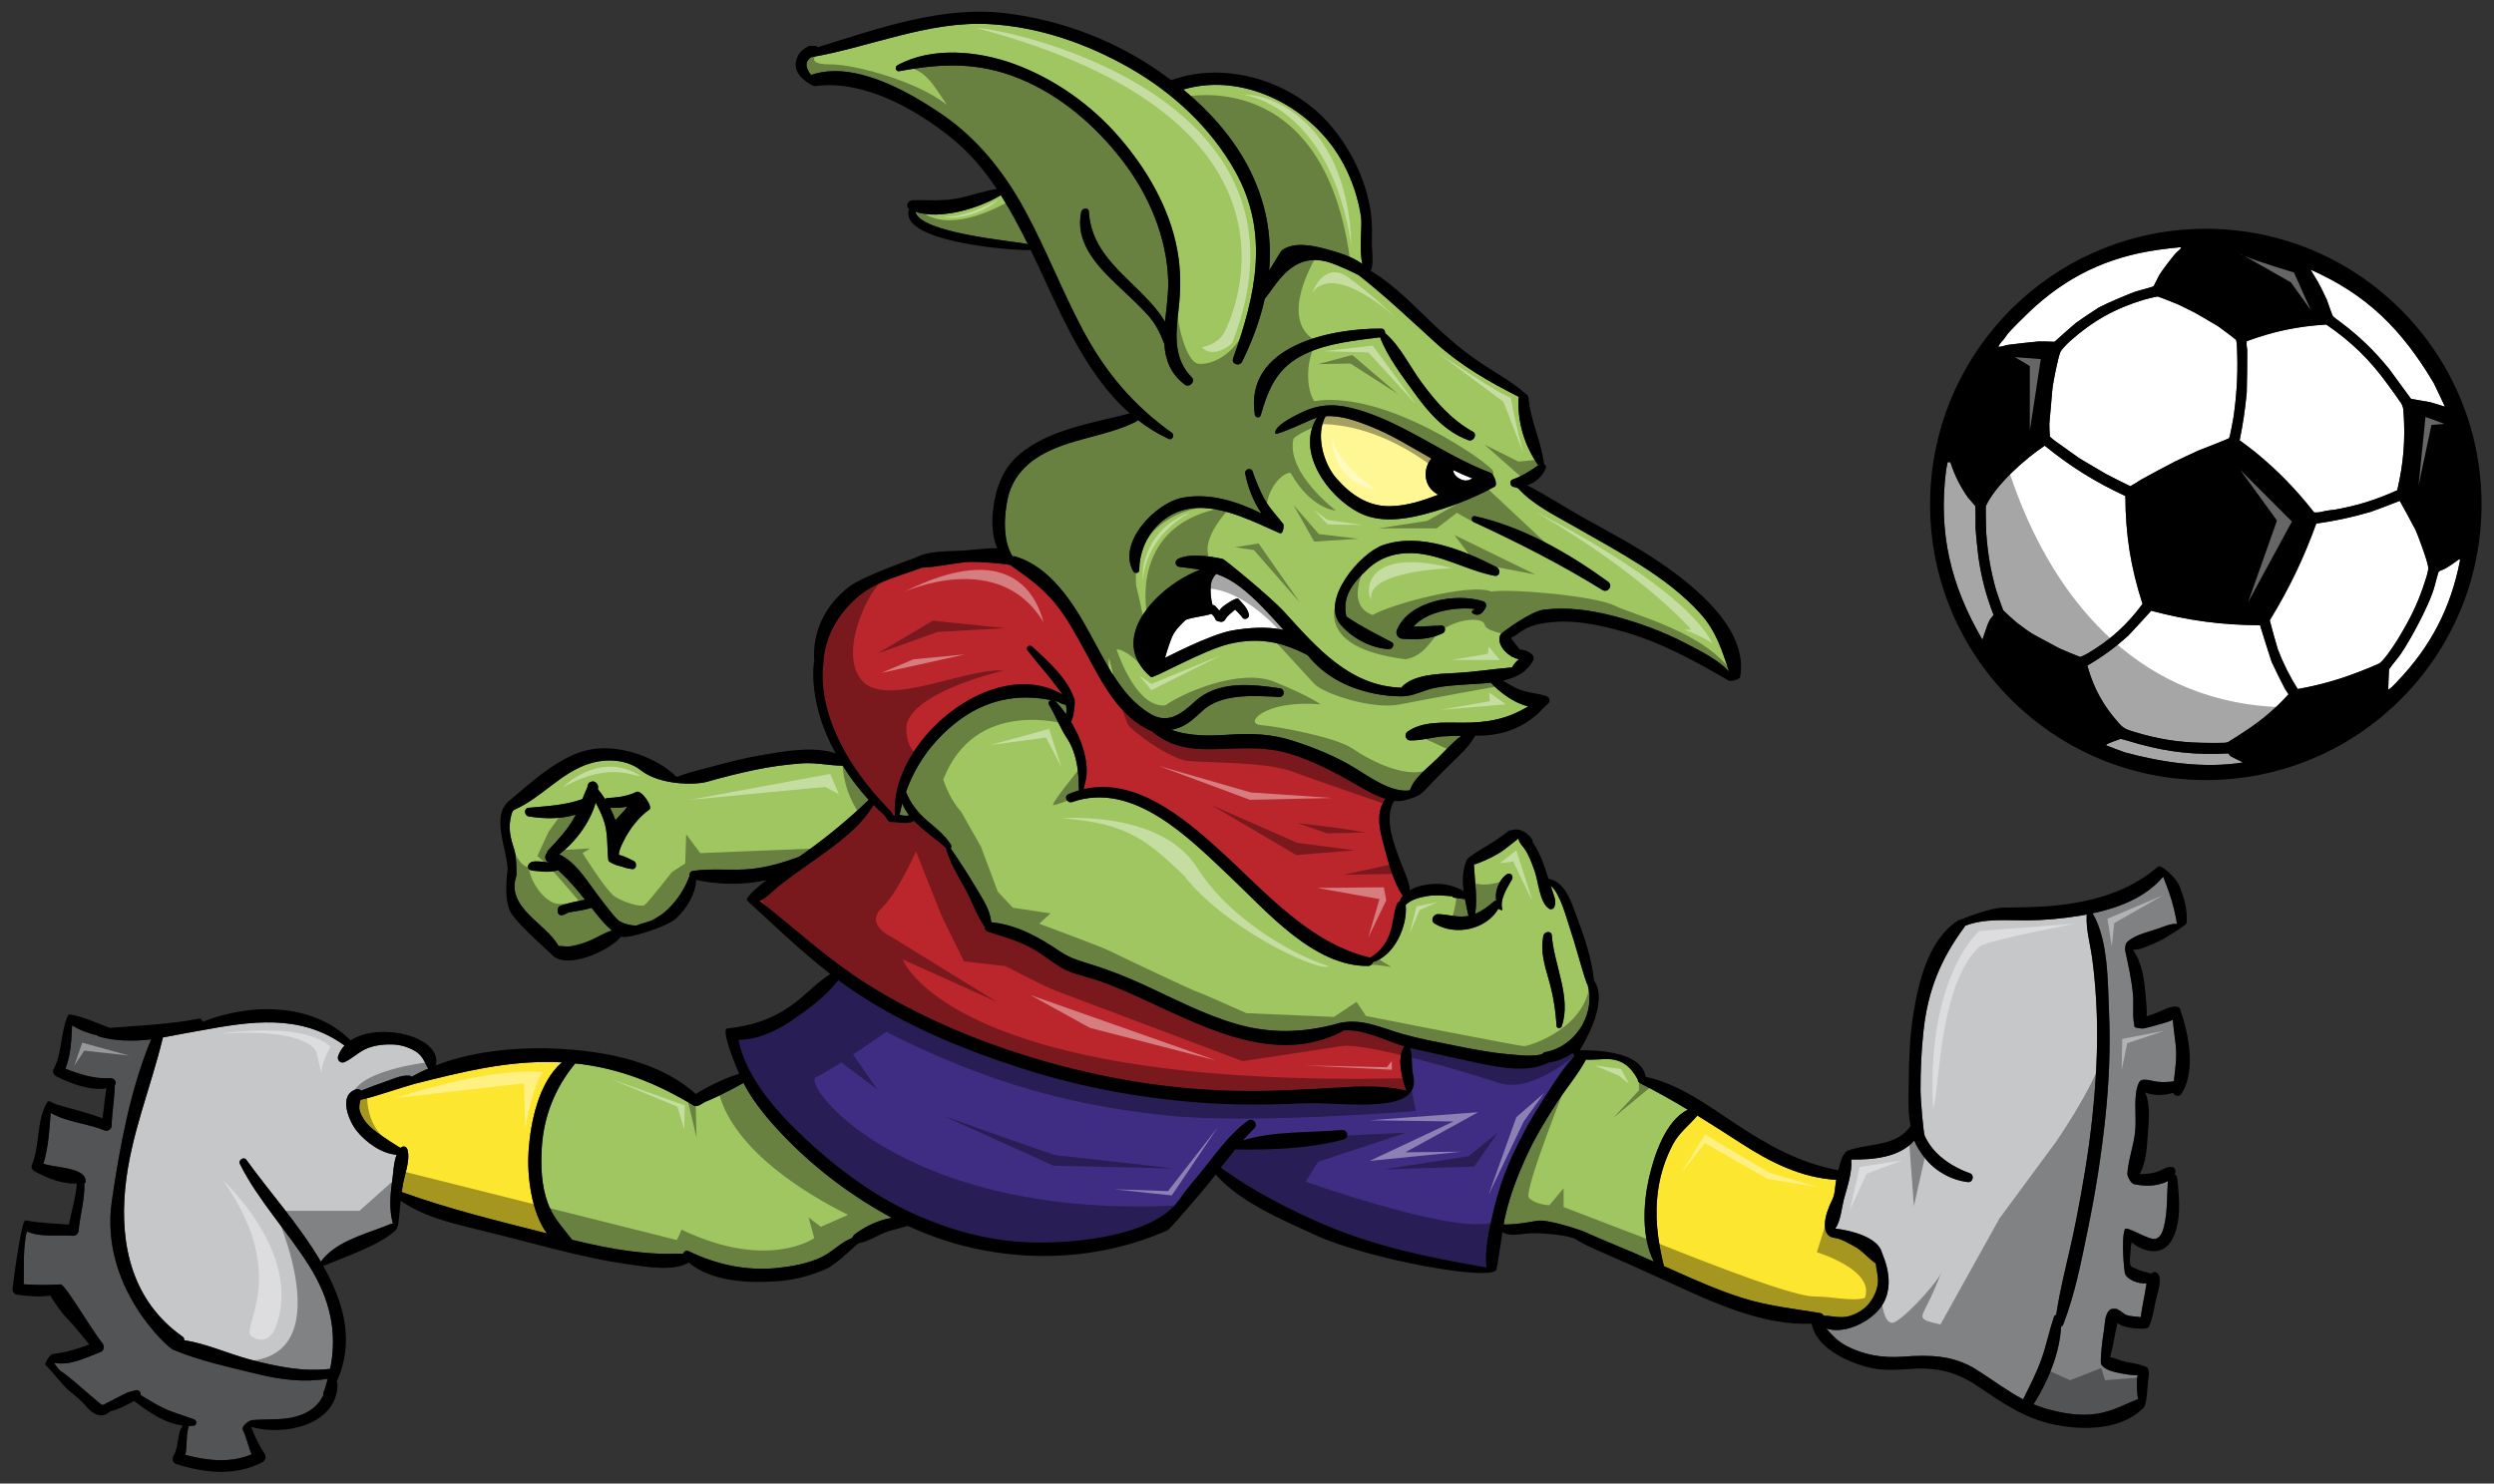
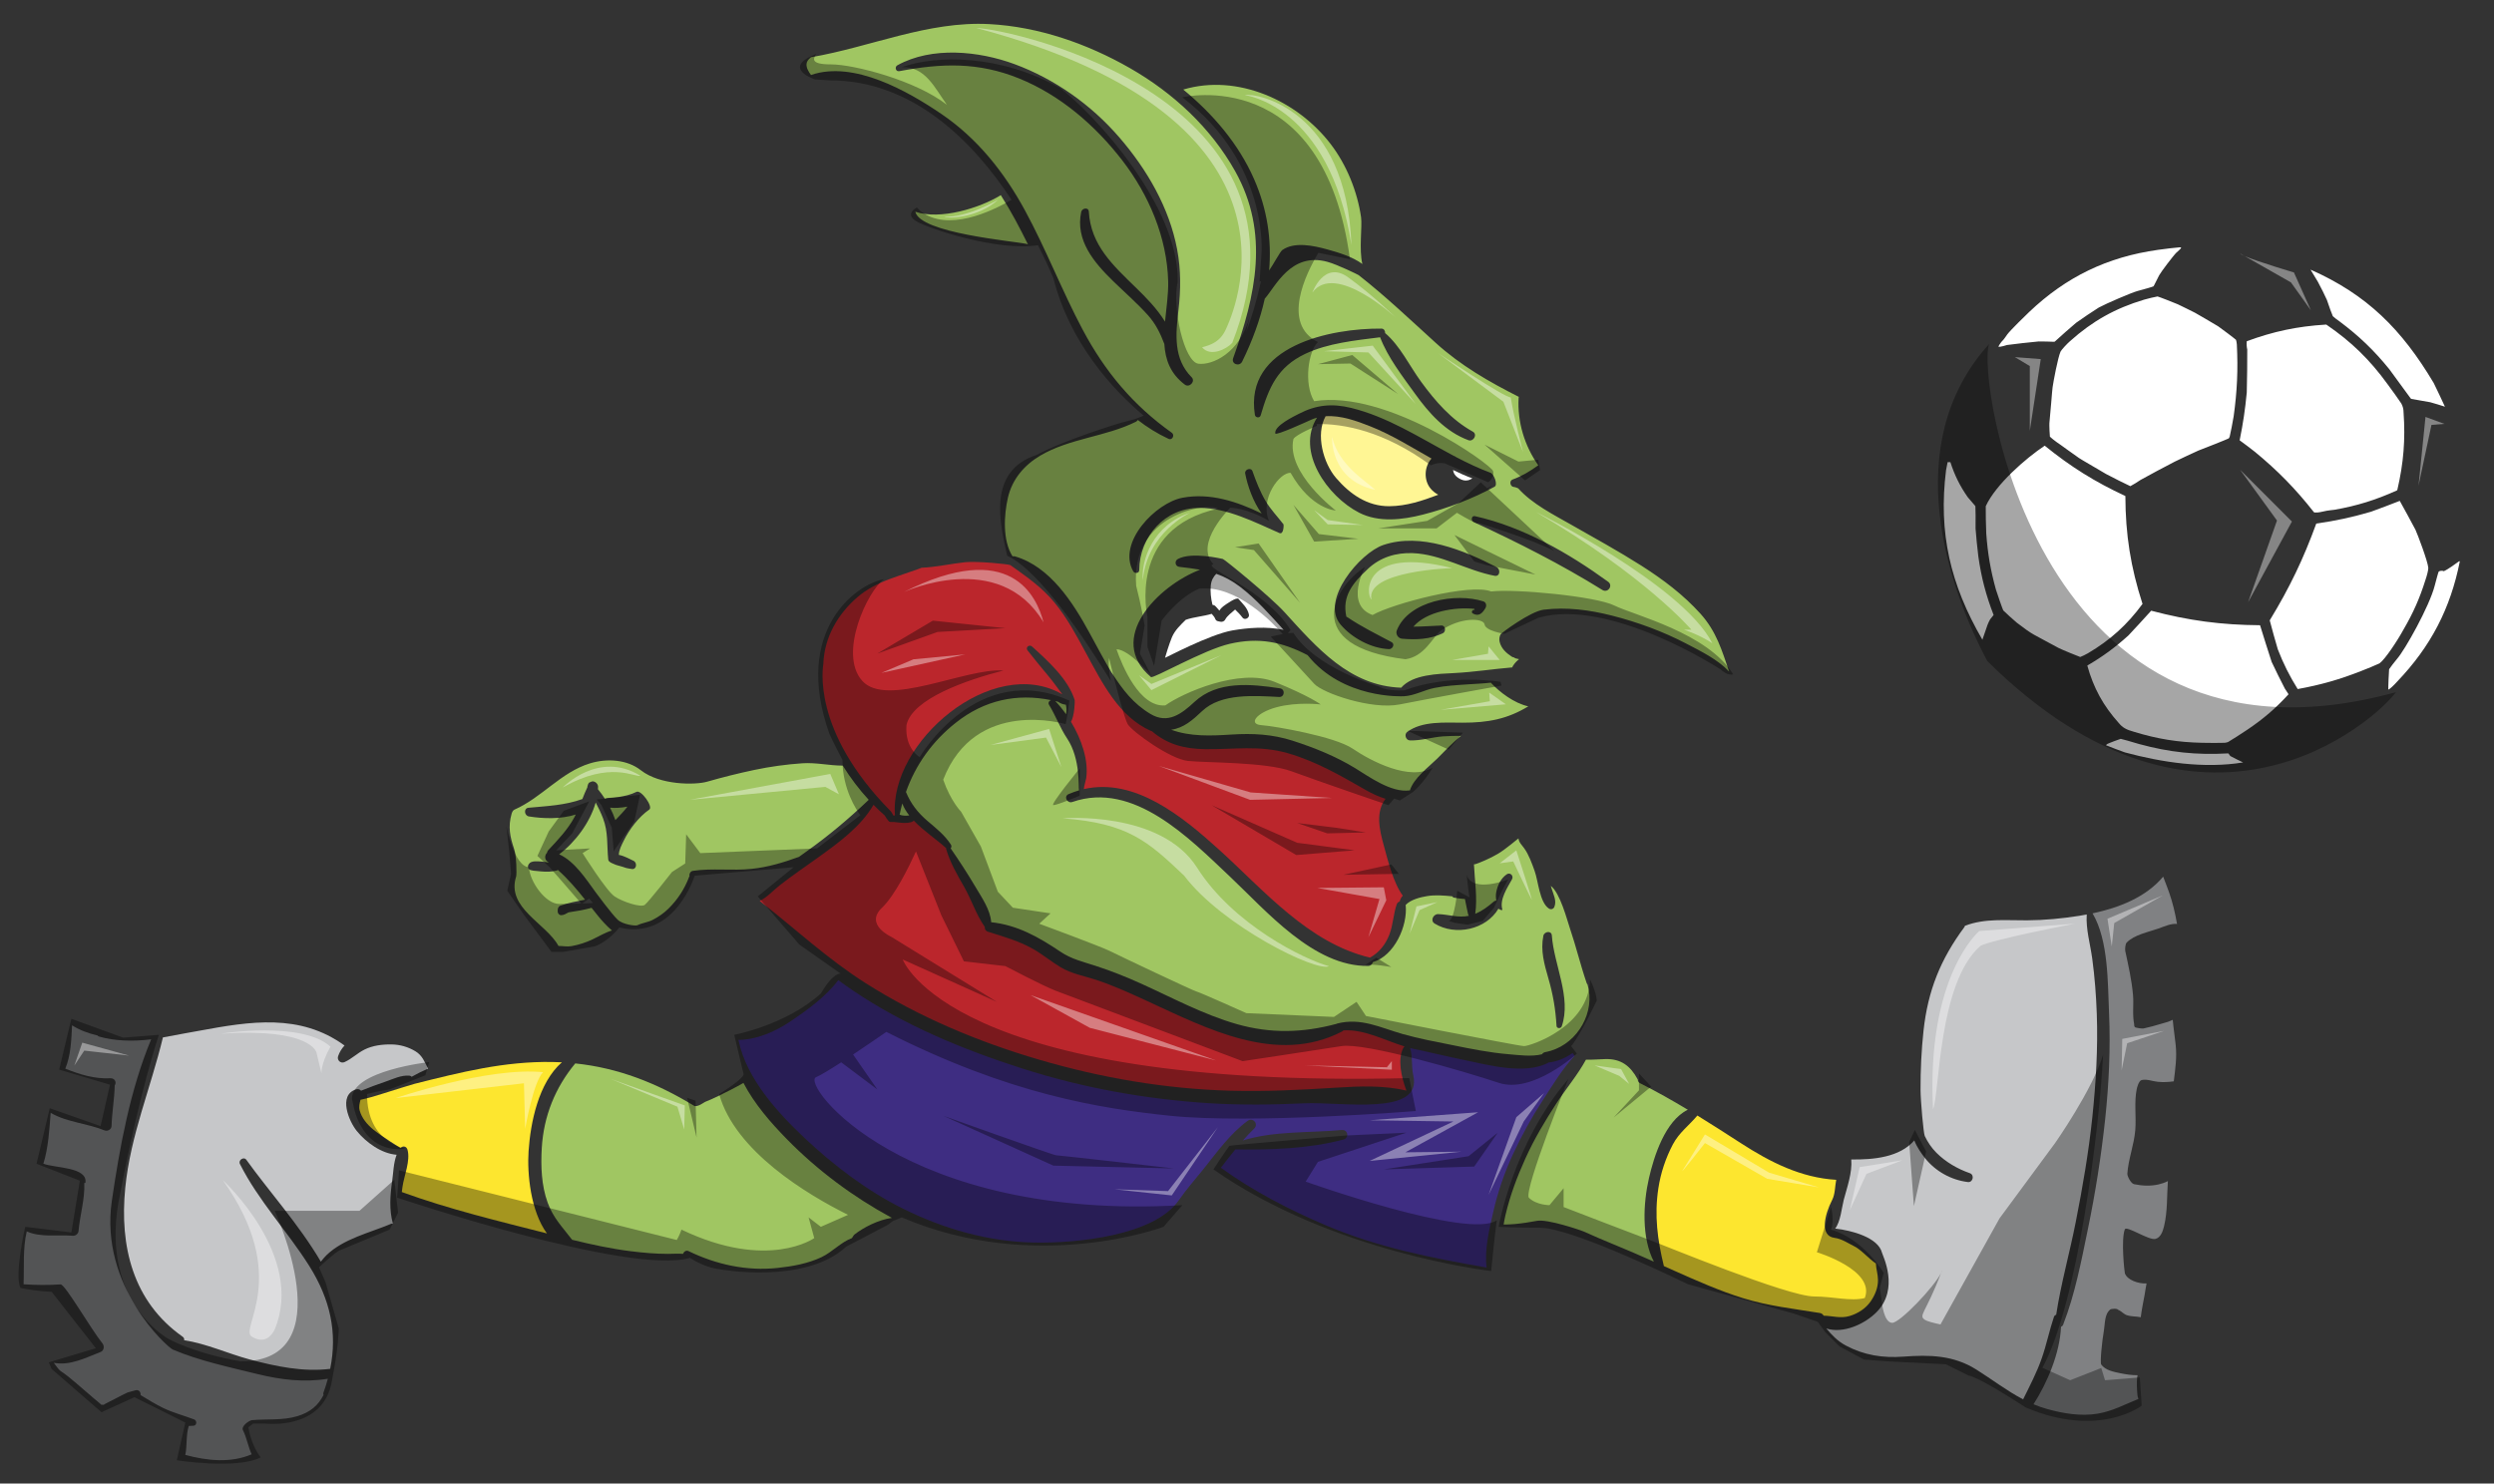
<svg xmlns="http://www.w3.org/2000/svg" version="1.1" id="Layer_1" x="0px" y="0px" width="200px" height="119px" viewBox="0 0 200 119" style="enable-background:new 0 0 200 119;" xml:space="preserve">
  <rect x="0" y="0" width="200" height="119" fill="#333333" stroke="none" />
  <path id="color7" style="fill:#BB262C;" d="M71.432,65.075c-6.443-6.517-5.413-11.666-5.407-11.833  c0.082-2.114,1.153-3.978,2.728-5.335c0.765-0.659,1.674-1.114,2.612-1.466c0.811-0.305,2.534-0.866,2.539-0.899  c1.154-0.047,2.353-0.323,3.499-0.445c0.914-0.096,3.503,0.15,3.628,0.239c1.29,0.923,2.504,1.754,3.526,2.992  c1.037,1.257,1.808,2.725,2.582,4.151c1.265,2.328,2.608,5.027,5.16,6.155c0.022,0.01,0.044,0.014,0.067,0.015  c1.225,1.048,2.574,1.421,4.266,1.446c2.322,0.035,4.372-0.336,6.663,0.329c2.244,0.652,4.227,1.799,6.235,2.951  c0.509,0.292,1.031,0.53,1.579,0.703c-0.804,1.045-0.497,2.452-0.153,3.691c0.326,1.174,0.762,3.028,1.539,4.079  c-0.143,0.148-0.209,0.302-0.248,0.468c-0.105,0.031-0.195,0.1-0.235,0.213c-0.279,0.788-0.287,1.648-0.595,2.441  c-0.304,0.792-0.825,1.449-1.555,1.845c-4.942-1.17-8.501-5.4-12.115-8.67c-2.929-2.651-6.737-5.784-10.833-4.847  c0.007-0.205,0.172-0.734,0.191-0.866c0.206-1.439-0.376-3.139-1.22-4.536c0.283-0.463,0.32-1.665,0.299-1.735  c-0.529-1.697-2.144-3.137-3.416-4.296c-0.221-0.201-0.56,0.061-0.364,0.308c0.537,0.676,1.075,1.351,1.633,2.01  c0.404,0.478,0.763,1,1.146,1.498c-0.013-0.003-0.027-0.007-0.04-0.01c-5.572-3.169-13.834,3.852-13.373,9.707  c-0.018,0.023-0.12,0.064-0.069,0.078C71.619,65.433,71.53,65.173,71.432,65.075z M83.362,85.012  c4.966,1.454,10.106,2.335,15.283,2.479c2.842,0.079,5.662-0.063,8.496-0.243c1.899-0.121,3.805-0.198,5.642,0.233  c-0.422-1.128-0.72-2.513-0.245-3.431c0.021-0.041,0.057-0.08,0.098-0.11c-1.615-0.492-3.221-1.389-4.904-1.288  c-0.028,0.036-0.065,0.067-0.11,0.092c-5.241,2.71-10.846-0.243-15.669-2.463c-1.325-0.608-2.658-1.222-4.044-1.678  c-0.966-0.319-1.996-0.49-2.874-1.026c-0.747-0.454-1.424-1.018-2.184-1.452c-1.147-0.655-2.377-0.991-3.627-1.387  c-0.193-0.062-0.269-0.228-0.254-0.391c0,0-0.001-0.001-0.002-0.002c-0.678-0.957-1.068-2.193-1.662-3.225  c-0.556-0.965-1.112-1.931-1.429-3.006c-0.008-0.026-0.005-0.052,0.001-0.075c-0.713-0.66-1.796-1.369-2.602-2.217  c-0.022,0.03-0.051,0.058-0.089,0.077c-0.432,0.229-1.366,0.041-1.476,0.037c-0.011-0.001-0.021-0.001-0.032-0.001  c-0.012-0.001-0.024-0.001-0.036-0.002c-0.003,0-0.002,0-0.004,0c-0.093,0.011-0.186,0-0.278-0.006  c-0.112-0.007-0.421-0.512-0.415-0.515c-0.31-0.273-0.607-0.559-0.896-0.855c-1.017,1.759-2.829,3.063-4.442,4.224  c-1.031,0.74-2.086,1.453-3.085,2.237c-0.522,0.409-1,0.964-1.602,1.248c2.812,2.205,5.46,4.673,8.494,6.596  C73.7,81.585,78.493,83.587,83.362,85.012z" />
  <path id="fill_1_" style="fill:#FFFFFF;" d="M100.155,49.293c-0.126-0.544-0.481-0.836-0.835-1.249  c-0.15-0.177-0.997,0.421-1.232,0.599c-0.123,0.094-0.223,0.209-0.306,0.336c-0.062-0.053-0.3-0.391-0.424-0.43  c-0.039-0.012-0.081-0.02-0.12-0.03c-0.003-0.004-0.006-0.008-0.009-0.011c-0.123-0.503-0.184-1.051-0.132-1.551  c0.043-0.419,0.213-0.691,0.436-0.928c0.641,0.223,1.264,0.546,1.925,1.052c1.289,0.99,2.383,2.233,3.478,3.445  c-1.357-0.295-2.889-0.167-4.095,0.042c-1.859,0.324-5.417,2.233-5.414,2.196c0.003-0.046,0.352-1.173,0.55-1.642  c0.246-0.577,0.681-0.979,1.111-1.405c0.664-0.23,1.381-0.268,2.082-0.478c0.056,0.07,0.115,0.141,0.183,0.22  c0.117,0.139,0.081,0.289,0.274,0.36c0.085,0.031,0.188,0.04,0.276,0.058c0.113,0.022,0.28-0.051,0.335-0.155  c0.194-0.366,0.531-0.565,0.809-0.829c0.207,0.207,0.418,0.41,0.587,0.644C99.803,49.782,100.22,49.577,100.155,49.293z   M116.874,38.287c0.185,0.136,0.424,0.259,0.663,0.261c0.073-0.005,0.148-0.014,0.218-0.026c0.115-0.035,0.216-0.092,0.318-0.149  c-0.529-0.197-1.043-0.425-1.549-0.673C116.551,37.921,116.657,38.129,116.874,38.287z" />
  <path id="color6" style="fill:#FFF694;" d="M114.735,39.207c0.17,0.199,0.376,0.358,0.605,0.478  c-1.261,0.478-2.536,0.91-3.925,0.921c-1.767,0.012-3.167-0.977-4.275-2.268c-1.015-1.181-1.66-3.477-0.837-4.949  c1.224-0.087,2.523,0.387,3.622,0.825c1.7,0.679,3.27,1.662,4.87,2.569C114.216,37.421,114.152,38.518,114.735,39.207z" />
  <path id="color5" style="fill:#808183;" d="M26.291,110.597c-0.101,0.369-0.215,0.741-0.353,1.118  c-0.024,0.068-0.018,0.132,0.007,0.187c-0.424,0.823-1.044,1.381-2.112,1.701c-1.182,0.353-2.417,0.205-3.625,0.315  c-0.216,0.021-0.889,0.472-0.726,0.804c0.319,0.645,0.406,1.298,0.699,1.936c-1.696,0.722-3.56,0.517-5.321,0.049  c0.16-0.766,0.044-1.614,0.28-2.323c0.128,0,0.258-0.007,0.388-0.019c0.268-0.027,0.277-0.416,0.044-0.504  c-0.835-0.316-1.693-0.534-2.502-0.927c-0.619-0.3-1.204-0.671-1.797-1.026c0.028-0.217-0.118-0.448-0.391-0.389  c-0.052,0.011-0.642,0.175-0.645,0.176c-0.283,0.127-0.558,0.279-0.835,0.419c-0.255,0.128-0.509,0.258-0.763,0.39  c-0.083,0.042-0.161,0.089-0.244,0.129c-0.032,0.017-0.061,0.037-0.086,0.062c-0.053-0.021-0.114-0.022-0.169-0.003  c-0.178-0.17-0.382-0.319-0.559-0.473c-0.484-0.418-0.968-0.836-1.455-1.253c-0.41-0.352-0.834-0.704-1.284-1.002  c-0.133-0.089-0.358-0.422-0.53-0.644c1.315,0.25,2.553-0.404,3.76-0.872c0.274-0.105,0.314-0.475,0.147-0.682  c-0.946-1.177-3-4.76-3.361-4.737c-1.004,0.064-1.972,0.057-2.967-0.009c0.055-1.399-0.072-2.88,0.256-4.242  c1.115,0.504,2.493,0.257,3.681,0.349c0.234,0.019,0.451-0.152,0.472-0.39c0.114-1.301,0.517-2.561,0.46-3.846  c0.029-0.005,0.084,0.016,0.089-0.014c0.204-1.278-2.479-1.173-3.371-1.531c0.397-1.265,0.484-2.734,0.585-4.085  c0.013,0.01,0.024,0.02,0.039,0.028c1.3,0.742,2.907,0.824,4.29,1.388c0.235,0.096,0.547-0.086,0.554-0.349  c0.028-1.089,0.234-2.17,0.253-3.263c0.167-0.225,0.016-0.592-0.348-0.573c-1.285,0.067-2.449-0.307-3.615-0.768  c0.45-1.079,0.484-2.317,0.542-3.476c0.598,0.382,1.308,0.646,2.036,0.812c0.032,0.036,0.072,0.07,0.126,0.087  c1.228,0.358,2.717,0.408,4.181,0.225c-1.684,4.045-2.522,8.655-3.151,12.947c-1.01,6.903,4.485,11.765,4.878,11.933  c2.1,0.9,4.562,1.419,6.779,1.965C22.519,110.682,24.387,110.908,26.291,110.597z M174.238,81.805  c-0.325,0.164-0.718,0.256-1.035,0.35c-0.373,0.111-0.749,0.22-1.128,0.302c-0.058,0.012-0.115,0.026-0.175,0.038  c-0.021,0.04-0.677-0.046-0.695-0.105c-0.052-0.06-0.072-0.14-0.058-0.22c-0.158-0.748-0.029-1.579-0.093-2.33  c-0.102-1.214-0.372-2.377-0.625-3.563c-0.021-0.098-0.011-0.542,0.12-0.675c0.612-0.623,1.733-0.836,2.542-1.119  c0.469-0.166,0.998-0.417,1.494-0.369c-0.002-0.009-0.007-0.014-0.008-0.021c-0.141-0.824-0.342-1.687-0.621-2.476  c-0.03-0.089-0.305-0.846-0.486-1.295c-1.388,1.658-3.554,2.496-5.667,2.945c0.007,0.01,0.017,0.018,0.021,0.027  c1.264,2.159,1.199,5.539,1.307,7.977c0.122,2.824-0.009,5.665-0.309,8.474c-0.319,2.986-0.788,5.954-1.397,8.893  c-0.528,2.559-1.025,5.175-1.973,7.614c-0.035,0.09-0.1,0.149-0.174,0.182c-0.093,2.107-1.092,4.476-2.206,6.21  c0.351,0.146,0.711,0.274,1.094,0.381c1.292,0.359,2.709,0.599,4.051,0.372c1.201-0.201,2.162-0.735,3.269-1.182  c-0.006-0.018-0.014-0.038-0.023-0.066c-0.037-0.094-0.052-0.182-0.059-0.282c-0.019-0.233-0.038-0.467-0.041-0.703  c-0.004-0.281-0.006-0.576,0.054-0.85c-0.465,0.003-0.931-0.066-1.384-0.16c-0.526-0.108-1.196-0.232-1.528-0.695  c-0.116-0.162,0.074-1.954,0.209-2.697c0.101-0.564,0.037-1.341,0.516-1.72c0.077-0.061,0.539-0.105,0.632,0.027  c0.239,0.088,0.448,0.348,0.695,0.429c0.37,0.122,0.736,0.087,1.108,0.162c0.002,0,0.005,0.002,0.008,0.002  c0.074-0.611,0.205-1.226,0.315-1.825c0.053-0.283,0.083-0.592,0.151-0.884c-0.672,0.034-1.551-0.28-1.738-0.809  c-0.034-0.099-0.321-2.693-0.007-3.527c0.128-0.336,1.907,0.893,2.453,0.763c0.436-0.105,0.602-0.639,0.695-1.023  c0.286-1.172,0.222-2.416,0.305-3.615c-0.244,0.129-0.519,0.215-0.756,0.269c-0.664,0.148-1.295,0.112-1.956-0.021  c-0.256-0.053-0.549-0.648-0.538-0.837c0.075-1.165,0.541-2.317,0.637-3.505c0.086-1.062-0.098-2.247,0.115-3.282  c0.013-0.068,0.153-0.675,0.397-0.729c0.442-0.097,0.859,0.101,1.301,0.142c0.429,0.041,0.85,0.022,1.274-0.039  c0.118-0.98,0.264-1.904,0.151-2.945C174.402,83.128,174.296,82.469,174.238,81.805z" />
  <path id="color4" style="fill:#C6C7C9;" d="M163.734,108.955c-0.402,1.151-0.961,2.21-1.495,3.295  c-1.309-0.683-2.465-1.582-3.766-2.399c-1.836-1.151-3.751-1.183-5.847-1.027c-1.632,0.122-3.159-0.115-4.614-0.896  c-0.656-0.352-1.116-0.842-1.558-1.365c1.378,0.443,3.117-0.366,4.058-1.336c1.811-1.864,0.476-4.479,0.413-4.731  c-0.307-1.235-2.433-1.796-3.758-1.947c0.432-0.539,0.533-1.715,0.686-2.297c0.27-1.022,0.692-2.176,0.604-3.245  c1.806,0.022,3.877-0.172,5.055-1.528c0.211,0.547,0.583,1.075,0.86,1.421c0.845,1.06,2.097,1.753,3.431,1.918  c0.417,0.053,0.557-0.575,0.163-0.711c-0.991-0.344-1.936-0.894-2.68-1.638c-0.39-0.39-0.695-0.844-0.933-1.34  c-0.105-0.218-0.336-2.831-0.34-3.691c-0.007-1.595,0.068-3.187,0.24-4.772c0.35-3.206,1.364-5.72,3.266-8.285  c0.027-0.037,0.044-0.077,0.054-0.118c1.598-0.618,3.308-0.425,4.99-0.439c1.395-0.009,2.794-0.143,4.172-0.361  c0.202-0.033,0.406-0.069,0.612-0.108c-0.001,0.008-0.005,0.015-0.007,0.021c-0.073,1.166,0.284,2.363,0.442,3.517  c0.198,1.464,0.311,2.937,0.364,4.414c0.102,2.781-0.071,5.571-0.359,8.336c-0.296,2.81-0.778,5.6-1.325,8.372  c-0.489,2.487-1.188,4.945-1.572,7.449c-0.079,0.025-0.149,0.08-0.178,0.165C164.342,106.727,164.116,107.862,163.734,108.955z   M28.61,90.721c-0.62-0.763-1.52-2.863-0.061-3.337c0.137-0.044,0.32-0.013,0.398,0.111c0.64-0.263,1.287-0.499,1.945-0.723  c0.62-0.213,1.278-0.545,1.942-0.487c0.077,0.006,0.139,0.043,0.186,0.092c0.011-0.007,0.017-0.018,0.029-0.023  c0.41-0.232,0.839-0.444,1.278-0.636c-0.282-0.526-0.44-1.045-1.016-1.392c-0.572-0.345-1.237-0.538-1.908-0.546  c-0.733-0.012-1.506,0.08-2.17,0.41c-0.577,0.286-1.025,0.749-1.608,1.008c-0.304,0.135-0.618-0.155-0.513-0.47  c0.112-0.332,0.291-0.617,0.517-0.862c-3.571-2.592-7.559-1.94-11.65-1.184c-0.181,0.033-1.988,0.356-2.914,0.536  c-0.973,4.042-2.61,7.885-3.021,12.074c-0.457,4.656,0.592,9.105,4.603,11.933c0.111,0.078,0.14,0.184,0.12,0.282  c1.771,0.267,3.552,1.086,5.254,1.541c2.083,0.555,4.295,1.024,6.458,0.754c0.588-2.897,0.015-5.564-1.687-8.267  c-1.76-2.795-4.057-5.201-5.551-8.165c-0.157-0.31,0.31-0.624,0.517-0.333c1.723,2.415,4.227,5.196,5.971,8.167  c0.158-0.205,0.347-0.421,0.473-0.54c1.37-1.307,3.447-1.774,5.156-2.493c0.052-0.021,0.101-0.025,0.148-0.023c0,0,0,0,0-0.001  c-0.309-1.111-0.219-2.285-0.057-3.412c0.091-0.63,0.104-1.458,0.357-2.105C30.587,92.537,29.356,91.639,28.61,90.721z" />
  <path id="color3" style="fill:#FDE62F;" d="M146.245,105.54c-0.062-0.105-0.158-0.193-0.295-0.215  c-2.103-0.345-4.143-0.56-6.192-1.198c-1.877-0.586-3.688-1.39-5.484-2.191c-0.28-0.125-0.562-0.25-0.843-0.376  c-0.513-2.112-0.773-4.051-0.444-6.234c0.186-1.229,0.588-2.435,1.167-3.532c0.502-0.952,1.307-1.522,1.962-2.312  c1.165,0.717,2.317,1.459,3.486,2.215c2.37,1.533,4.818,2.774,7.649,2.943c-0.107,0.545-0.08,1.137-0.327,1.617  c-0.603,1.179-1.017,2.887,0.192,3.038c0.569,0.071,1.064,0.419,1.58,0.675c0.56,0.277,1.175,1.007,1.735,1.38  c0.018,0.448,0.167,0.867,0.17,1.321c0.005,0.633-0.239,1.217-0.593,1.728c-0.396,0.569-1.022,0.967-1.677,1.163  C147.604,105.782,146.956,105.552,146.245,105.54z M42.388,92.337c0.154-2.278,0.788-5.479,2.67-7.123  c-0.251-0.013-0.504-0.022-0.76-0.026c-3.848-0.067-7.367,0.826-11.06,1.753c-0.122,0.029-1.836,0.557-2.576,0.796  c-0.579,0.189-1.159,0.355-1.753,0.483c-0.069,0.28-0.146,0.559-0.067,0.853c0.162,0.607,0.605,1.135,1.085,1.527  c0.687,0.561,2.192,1.494,2.193,1.492c0.185-0.211,0.477-0.145,0.555,0.123c0.258,0.882-0.273,2.088-0.399,2.992  c-0.019,0.138-0.035,0.275-0.054,0.413c3.803,1.384,7.72,2.322,11.638,3.319C42.552,97.15,42.265,94.149,42.388,92.337z" />
  <path id="color2" style="fill:#3E2D82;" d="M121.337,92.572c-0.693,1.49-1.232,3.07-1.595,4.672  c-0.307,1.353-0.71,2.987-0.528,4.433c-4.465-0.779-8.737-1.615-12.956-3.415c-2.905-1.24-5.787-2.733-8.353-4.588  c0.381-0.496,0.764-0.991,1.158-1.473c2.857,0.043,5.895-0.054,8.67-0.791c0.484-0.129,0.365-0.812-0.135-0.766  c-2.532,0.238-5.456,0.06-7.927,0.841c0.293-0.33,0.592-0.655,0.906-0.959c0.377-0.363-0.103-0.926-0.524-0.616  c-1.396,1.022-2.415,2.455-3.488,3.798c-0.678,0.852-1.409,1.664-2.026,2.561c-1.976,2.865-8.222,3.471-11.639,3.402  c-3.666-0.074-7.219-1.095-10.488-2.719c-2.879-1.428-5.528-3.446-7.863-5.64c-2.195-2.062-4.666-4.77-5.313-7.816  c-0.006-0.028-0.016-0.056-0.026-0.078c1.503-0.019,2.977-0.674,4.209-1.505c1.288-0.869,2.826-1.976,3.804-3.29  c0.389,0.287,0.783,0.569,1.186,0.84c4.136,2.795,8.85,4.737,13.584,6.253c4.848,1.554,9.895,2.459,14.97,2.778  c2.531,0.159,5.082,0.127,7.614,0.009c2.982-0.138,9.515,1.06,8.758-2.234c-0.168-0.728-0.037-1.491-0.253-2.199  c0.102,0.024,0.203,0.05,0.304,0.071c1.342,0.277,2.673,0.61,4.015,0.884c1.913,0.392,4.9,1.234,6.799,0.201  c0.649-0.063,1.309-0.34,1.911-0.757c0.005,0.006,0.007,0.015,0.014,0.021c0.039,0.043,0.067,0.094,0.102,0.145  c0.012,0.019,0.03,0.034,0.051,0.051c-0.992,1.057-1.772,2.365-2.549,3.563C122.828,89.628,122.032,91.076,121.337,92.572z" />
  <path id="color1" style="fill:#A0C662;" d="M81.4,44.632c2.814,0.822,4.652,3.711,5.975,6.145c0.59,1.085,1.158,2.156,1.771,3.187  c0.012,0.011,0.023,0.022,0.032,0.036c0.864,1.342,1.699,2.447,3.095,3.278c1.383,0.822,2.486-0.017,3.51-0.971  c1.847-1.72,4.527-1.444,6.856-1.093c0.445,0.067,0.387,0.718-0.065,0.695c-1.969-0.1-4.645-0.316-6.17,1.13  c-0.759,0.719-1.479,1.36-2.483,1.498c1.523,0.554,3.146,0.494,4.841,0.385c1.695-0.108,3.274-0.029,4.905,0.496  c1.718,0.554,3.449,1.249,4.994,2.193c1.13,0.689,2.901,2,4.402,1.79c0.308-0.988,1.483-1.851,2.192-2.549  c0.602-0.592,1.22-1.287,1.915-1.825c-0.484,0-0.967,0.006-1.449,0.041c-0.893,0.066-1.767,0.355-2.658,0.324  c-0.328-0.011-0.477-0.484-0.214-0.68c1.189-0.888,3.016-0.744,4.442-0.741c2.044,0.005,3.612-0.3,5.266-1.311  c-1.133-0.25-2.3-1.137-3.005-1.899c-0.621,0.07-1.249,0.095-1.831,0.135c-0.899,0.064-1.811,0.108-2.693,0.289  c-0.83,0.169-1.604,0.62-2.438,0.665c-0.159,0.009-4.916,0.233-7.731-3.298c-2.062-1.066-3.893-1.447-6.23-0.911  c-2.111,0.484-6.147,2.825-6.332,2.669c-3.62-3.065,0.543-7.307,3.934-8.61c-0.518-0.094-1.065-0.159-1.664-0.23  c-0.334-0.04-0.397-0.474-0.111-0.629c1.13-0.609,3.551-0.008,3.604-0.005c0.111,0.006,3.835,3.046,4.941,4.262  c2.611,2.871,5.24,5.933,9.365,6.066c0.923-1.072,2.984-1.107,4.269-1.174c1.554-0.08,3.099-0.325,4.642-0.454  c0.012-0.044,0.029-0.089,0.06-0.133c0.128-0.2,0.294-0.378,0.482-0.526c-0.067-0.021-0.137-0.038-0.204-0.047  c-0.071-0.008-0.148-0.042-0.206-0.093c-0.064-0.009-0.129-0.031-0.194-0.075c-0.445-0.293-0.823-0.65-0.952-1.167  c-0.054-0.21-0.025-0.426,0.079-0.617c0.051-0.094,2.38-1.839,3.448-1.971c1.838-0.227,3.693,0.019,5.482,0.475  c2.059,0.526,4.084,1.267,5.972,2.254c1.153,0.602,2.499,1.258,3.421,2.233c-0.584-1.702-1.015-3.211-2.303-4.643  c-1.368-1.521-3.012-2.755-4.734-3.85c-1.831-1.165-3.731-2.206-5.615-3.279c-1.444-0.822-3.123-1.663-4.251-2.91  c-0.034-0.037-0.255-0.117-0.355-0.123c-0.301-0.017-0.403-0.49-0.106-0.6c0.76-0.278,1.409-0.671,2.059-1.14  c-1.101-1.558-1.687-3.486-1.577-5.397c0.001-0.033,0.008-0.064,0.018-0.092c-2.394-1.209-4.66-2.51-6.663-4.329  c-2.037-1.849-4.003-3.727-6.169-5.425c-0.072-0.056-1.696-0.849-2.504-1.074c-2.953-0.822-4.19,2.01-5.038,2.952  c-0.377,1.703-1.001,3.387-1.81,5.042c-0.214,0.44-0.898,0.21-0.726-0.268c1.814-5.058,2.935-10.04,0.163-14.995  c-1.952-3.489-4.984-6.296-8.44-8.274c-3.423-1.958-7.315-3.32-11.276-3.53c-4.931-0.261-9.525,1.84-14.302,2.658  c-0.021,0.019-0.041,0.036-0.059,0.052c-0.142,0.124-0.28,0.277-0.297,0.475c-0.03,0.327,0.158,0.632,0.36,0.901  c0.015-0.006,0.028-0.015,0.045-0.021c3.396-1.135,7.681,1.288,10.421,3.152c2.876,1.955,5.023,4.665,6.676,7.701  c1.702,3.124,2.973,6.459,4.643,9.598c1.795,3.371,4.034,6.05,7.149,8.267c0.252,0.18,0.037,0.626-0.257,0.49  c-0.902-0.42-1.722-0.933-2.473-1.517c-0.034,0.059-0.085,0.109-0.155,0.143c-2.437,1.21-5.306,1.323-7.661,2.712  c-1.286,0.759-2.256,1.89-2.598,3.371c-0.314,1.359-0.449,3.429,0.37,4.711C81.264,44.615,81.329,44.612,81.4,44.632z   M119.121,48.779c-0.259,0.445-0.554,0.696-1.015,0.43c-0.163-0.094-0.02-0.345,0.149-0.284c-0.016-0.028-0.021-0.055-0.026-0.083  c-1.562-0.166-3.851,0.214-4.883,1.425c0.749,0,1.496-0.064,2.247-0.09c0.339-0.012,0.382,0.494,0.11,0.622  c-1.043,0.492-2.132,0.533-3.266,0.438c-0.317-0.026-0.542-0.374-0.423-0.674c0.941-2.377,4.762-3.034,6.938-2.324  C119.186,48.315,119.232,48.588,119.121,48.779z M119.86,46.188c-2.221-0.419-4.288-1.733-6.573-1.818  c-1.331-0.05-2.592,0.328-3.584,1.256c-1.254,1.176-2.087,2.198-1.736,3.839c0.028,0.011,0.056,0.024,0.081,0.042  c1.145,0.779,2.335,1.351,3.548,2.003c0.294,0.159,0.073,0.573-0.206,0.561c-1.443-0.06-2.975-0.899-3.885-1.967  c-1.662-1.95,1.573-5.764,3.43-6.388c2.988-1.004,6.427,0.412,9.084,1.777C120.349,45.662,120.295,46.27,119.86,46.188z   M128.961,46.665c0.422,0.306-0.023,0.931-0.462,0.659c-3.324-2.065-6.782-3.809-10.328-5.454c-0.231-0.107-0.177-0.529,0.106-0.467  C122.132,42.26,125.785,44.362,128.961,46.665z M119.855,39.041c-1.755,0.97-3.803,1.738-5.749,2.238  c-1.638,0.42-3.545,0.651-5.116-0.155c-2.554-1.311-5.092-4.917-3.377-7.618c-0.169,0.045-0.335,0.102-0.497,0.177  c-0.243,0.112-2.804,1.284-2.845,1.092c-0.131-0.611,1.524-1.391,1.891-1.582c1.383-0.718,2.655-0.848,4.189-0.472  c2.877,0.705,5.372,2.313,7.963,3.701c0.011,0.005,0.021,0.011,0.031,0.017c0.091,0.049,0.184,0.098,0.274,0.147  c0.042,0.005,0.081,0.026,0.109,0.059c0.913,0.479,1.842,0.923,2.807,1.282C119.798,38.022,120.141,38.884,119.855,39.041z   M110.779,26.359c0.208,0.002,0.307,0.184,0.298,0.359c1.205,1.025,1.959,2.642,2.881,3.9c1.148,1.571,2.431,3.053,4.154,4.008  c0.396,0.219,0.047,0.832-0.357,0.683c-1.839-0.678-3.16-2.169-4.282-3.728c-0.99-1.375-2.187-2.915-2.798-4.527  c-1.98,0.251-4.189,0.469-6.003,1.329c-2.223,1.055-2.923,2.694-3.577,4.941c-0.069,0.233-0.425,0.187-0.462-0.041  C99.752,27.721,106.731,26.326,110.779,26.359z M93.371,27.591c-0.317-0.831-0.677-1.6-1.335-2.329  c-0.871-0.964-1.843-1.811-2.773-2.714c-1.538-1.497-3.042-3.278-2.558-5.549c0.066-0.309,0.59-0.403,0.611-0.024  c0.157,2.71,1.971,4.339,3.795,6.118c0.751,0.732,1.681,1.665,2.315,2.709c0.104-1.089,0.279-2.199,0.253-3.238  c-0.091-3.505-1.545-6.926-3.669-9.683c-2.162-2.808-4.977-5.247-8.29-6.589c-3.281-1.328-6.204-1.222-9.605-0.583  c-0.288,0.055-0.39-0.339-0.151-0.472c2.762-1.528,6.518-1.15,9.374-0.099c3.24,1.194,6.169,3.27,8.424,5.884  c2.205,2.555,4.01,5.638,4.637,8.991c0.309,1.65,0.297,3.214,0.103,4.877c-0.222,1.907-0.417,3.892,1.059,5.372  c0.327,0.329-0.178,0.868-0.542,0.595C93.841,29.969,93.446,28.83,93.371,27.591z M94.83,39.926c2.203-0.41,4.356,0.297,6.343,1.262  c-0.693-0.961-1.128-2.217-1.318-3.201c-0.065-0.336,0.47-0.523,0.586-0.187c0.282,0.805,0.605,1.629,1.039,2.368  c0.417,0.711,0.957,1.251,1.449,1.896c0.019,0.023,0.027,0.852-0.336,0.692c-1.98-0.87-4.175-2.006-6.388-2.017  c-2.769-0.013-4.821,2.276-4.847,4.996c-0.002,0.274-0.375,0.289-0.487,0.086C89.587,43.514,92.685,40.324,94.83,39.926z   M64.072,68.733c-1.239,0.449-2.446,0.82-3.785,0.962c-1.58,0.168-3.153-0.072-4.724,0.16c-0.204,0.031-0.307,0.253-0.269,0.433  c-0.011,0.018-0.024,0.032-0.033,0.056c-0.364,0.968-0.924,1.821-1.659,2.547c-0.371,0.366-0.8,0.659-1.261,0.897  c-0.391,0.201-0.828,0.238-1.22,0.428c-0.157,0.077-1.179-0.05-1.593-0.446c-0.462-0.444-1.673-2.075-1.765-2.202  c-0.753-1.031-1.672-2.474-2.921-3.04c1.274-0.954,2.477-2.551,2.928-4.154c0.217,0.409,0.419,0.828,0.589,1.267  c0.425,1.1,0.302,2.18,0.418,3.317c0.022,0.22,0.464,0.342,0.488,0.363c0.066,0.061,0.653,0.191,0.809,0.257  c0.19,0.078,0.379,0.089,0.577,0.127c0.4,0.081,0.477-0.505,0.15-0.656c-0.224-0.102-0.745-0.4-1.176-0.474  c0-0.379,0.233-0.81,0.383-1.118c0.452-0.927,1.212-1.931,2.063-2.52c0.326-0.226-0.657-1.602-1.025-1.419  c-0.463,0.232-0.963,0.344-1.473,0.42c-0.227,0.033-0.459,0.049-0.689,0.061c-0.093,0.007-0.23,0.015-0.315,0.058  c-0.009,0.005-0.031,0.014-0.057,0.021c-0.175-0.273-0.364-0.529-0.562-0.771c0.003-0.065,0.01-0.13,0.011-0.194  c0.001-0.302-0.38-0.561-0.614-0.371c-0.19-0.014-0.255,0.4-0.247,0.414c-0.149,0.308-0.276,0.622-0.4,0.941  c-1.425,0.508-2.782,0.553-4.315,0.698c-0.415,0.039-0.344,0.636,0.027,0.695c1.166,0.186,2.563,0.228,3.759-0.151  c-0.035,0.072-0.071,0.146-0.108,0.215c-0.545,1-1.323,1.82-2.097,2.642c-0.059,0.063-0.09,0.139-0.103,0.218  c-0.184,0.171-0.206,0.52,0.027,0.687c0.042,0.029,0.079,0.064,0.12,0.093c-0.174-0.037-0.353-0.07-0.544-0.08  c-0.337-0.018-0.88-0.101-1.059,0.202c-0.087,0.109-0.098,0.271-0.004,0.382c0.063,0.074,0.126,0.096,0.193,0.103  c0.059,0.027,0.158,0.067,0.042,0.003c0.005,0,0.009,0.001,0.013,0.001c0.047,0.02,0.094,0.035,0.152,0.039  c0.196,0.013,0.393,0.038,0.589,0.057c0.443,0.042,0.805,0.037,1.232-0.064c0.045-0.011,0.08-0.03,0.11-0.055  c0.822,0.727,1.506,1.537,2.184,2.386c-0.67,0.131-1.341,0.251-1.989,0.484c-0.114,0.04-0.184,0.17-0.198,0.282  c-0.01,0.087-0.015,0.155-0.001,0.239c0.02,0.122,0.131,0.236,0.26,0.24c0.219,0.006,0.414-0.124,0.603-0.227  c0.354-0.054,0.903-0.148,0.988-0.163c0.289-0.057,0.574-0.125,0.859-0.2c0.181,0.227,0.362,0.456,0.549,0.686  c0.246,0.3,0.636,0.752,1.083,1.129c-0.544,0.164-1.061,0.484-1.561,0.718c-0.542,0.253-1.101,0.435-1.688,0.539  c-0.36,0.064-0.695-0.017-1.038-0.016c-0.994-1.829-4.203-3.031-3.393-5.575c0.05-0.157,0.039-1.599-0.163-2.201  c-0.336-1.003-0.5-1.78-0.201-2.828c0.037-0.129,0.108-0.277,0.226-0.329c2.188-0.96,3.735-3.003,6.056-3.711  c1.383-0.423,2.993-0.306,4.086,0.554c1.523,1.197,4.342,1.193,5.31,0.915c1.249-0.358,2.508-0.674,3.78-0.942  c1.27-0.268,2.554-0.445,3.849-0.535c1.094-0.076,2.172,0.188,3.249,0.188c0.607,0.977,1.302,1.898,2.081,2.743  c-1.596,1.517-3.215,2.885-5.02,4.164C64.455,68.463,64.264,68.598,64.072,68.733z M80.258,15.655  c0.81,1.273,1.519,2.615,2.178,3.954c-0.031-0.014-0.059-0.031-0.096-0.039c-1.075-0.238-8.557-0.863-8.939-2.586  C75.389,17.664,78.559,16.7,80.258,15.655z M94.889,7.183c4.356-1.291,9.156,0.886,11.825,4.378c1.274,1.664,2.14,3.804,2.434,5.874  c0.101,0.712-0.179,2.626,0.106,3.744c-0.816-0.598-1.903-0.921-2.828-1.176c-1.079-0.296-2.619-0.638-3.596,0.054  c-0.167,0.118-0.751,1.213-1.054,1.635c0.208-2.437-0.138-4.9-1.222-7.356C99.315,11.525,97.262,9.139,94.889,7.183z M49.349,65.785  c-0.118-0.342-0.262-0.677-0.427-0.998c0.216,0.027,0.43,0.019,0.654,0.01c0.247-0.011,0.494-0.046,0.739-0.094  C50.026,65.09,49.687,65.428,49.349,65.785z M85.473,56.53c0.064,0.265,0.064,0.515,0.014,0.76c-0.276-0.392-0.568-0.75-0.862-1.054  c0.074,0.018,0.148,0.037,0.221,0.057C85.034,56.427,85.238,56.498,85.473,56.53z M72.357,64.449  c0.126,0.341,0.319,0.659,0.558,0.962c-0.263,0.035-0.521,0.03-0.772-0.057C72.207,65.048,72.276,64.745,72.357,64.449z   M132.629,101.204c-1.15-0.51-2.301-1.014-3.468-1.487c-0.699-0.284-1.392-0.587-2.081-0.899c-0.302-0.136-2.969-1.048-3.829-0.888  c-0.58,0.108-1.163,0.201-1.752,0.255c-0.079,0.007-0.612,0.047-0.919,0.038c0.042-0.257,0.089-0.509,0.148-0.755  c0.365-1.563,0.932-3.072,1.594-4.532c0.702-1.559,1.581-3.027,2.512-4.46c0.758-1.165,1.684-2.252,2.349-3.476  c0.514,0.021,1.014-0.033,1.561-0.046c1.247-0.029,1.996,0.54,2.579,1.614c0.004,0.007,0.009,0.01,0.013,0.016  c0,0.119,0.056,0.244,0.175,0.303c1.326,0.665,2.593,1.382,3.839,2.131c-1.826,0.887-2.722,3.765-3.118,5.496  C131.778,96.494,131.621,99.268,132.629,101.204z M71.467,97.663c0.02,0.012,0.039,0.021,0.059,0.03  c-1.103,0.152-2.296,0.782-2.998,1.329c-0.1,0.078-0.187,0.286-0.212,0.294c-0.859,0.31-1.582,1.123-2.438,1.528  c-1.099,0.518-2.335,0.739-3.534,0.865c-2.475,0.263-4.908-0.274-7.126-1.35c-0.193-0.096-0.382,0.042-0.445,0.219  c-0.394-0.035-0.798,0.001-1.202,0.001c-1.005,0.001-2.004-0.09-3.001-0.214c-1.579-0.196-3.14-0.537-4.688-0.915  c-0.759-0.997-1.516-1.741-1.966-2.984c-0.5-1.38-0.555-2.926-0.47-4.376c0.151-2.559,1.074-4.843,2.686-6.788  c3.436,0.361,6.496,1.555,9.522,3.396c0.252,0.152,0.827-0.283,0.878-0.304c0.348-0.139,0.691-0.292,1.028-0.454  c0.702-0.339,1.384-0.687,2.059-1.071c0.875,1.673,2.152,3.153,3.492,4.519C65.548,93.875,68.41,96.005,71.467,97.663z   M117.376,71.485c-0.001-0.008-0.002-0.015-0.003-0.022l0.001,0.001C117.375,71.471,117.375,71.479,117.376,71.485L117.376,71.485z   M116.807,72.04c-0.076-0.006-0.153-0.021-0.231-0.039c-0.055-0.013-0.091-0.054-0.113-0.102c-0.671-0.068-1.373-0.126-2.018-0.019  c-0.517,0.086-1.304,0.268-1.721,0.711c0,0.001,0.001,0.002,0.001,0.002c0.174,1.673-0.904,4.079-2.629,4.586  c-0.04,0.155-0.182,0.299-0.36,0.304c-4.384,0.076-8.195-4.427-11.116-7.178c-3.223-3.038-7.703-7.683-12.625-5.974  c-0.416,0.144-0.722-0.45-0.3-0.632c0.281-0.121,0.562-0.22,0.841-0.302c-0.002-0.007-0.006-0.013-0.007-0.019  c-0.062-0.209,0.139-2.495-0.948-4.133c-0.571-0.858-0.92-1.824-1.453-2.703c-0.105-0.174,0.004-0.325,0.156-0.38  c-2.735-0.558-5.336-0.01-7.636,1.813c-1.891,1.498-3.221,3.37-3.997,5.555c0.393,0.945,0.942,1.656,1.749,2.342  c0.689,0.588,1.353,1.106,1.852,1.872c0.076,0.118,0.052,0.233-0.016,0.307c0.696,1.007,1.369,2.041,1.992,3.096  c0.498,0.845,1.188,1.82,1.259,2.83c2.113,0.225,3.813,1.195,5.541,2.358c0.906,0.61,1.81,0.808,2.838,1.143  c1.246,0.405,2.464,0.89,3.657,1.431c2.511,1.137,4.987,2.475,7.646,3.237c2.722,0.779,5.297,0.709,8.001-0.014  c0.021-0.011,0.036-0.021,0.061-0.027c1.901-0.488,3.442,0.32,5.242,0.838c1.307,0.376,2.671,0.621,4.001,0.891  c1.487,0.303,2.989,0.606,4.504,0.731c0.768,0.063,1.837,0.219,2.681,0.003c0.058-0.086,0.144-0.151,0.261-0.173  c0.128-0.021,0.254-0.057,0.377-0.09c0.022-0.008,0.047-0.012,0.072-0.018c2.19-0.662,3.584-3.126,2.939-5.319  c-0.029-0.029-0.054-0.065-0.07-0.114c-0.498-1.45-0.85-2.942-1.344-4.396c-0.225-0.657-0.775-2.821-1.531-3.397  c0.022,0.074,0.046,0.148,0.068,0.221c0.147,0.486,0.419,0.973,0.218,1.465c-0.071,0.176-0.275,0.239-0.435,0.135  c-0.753-0.492-0.855-2.218-1.148-3.021c-0.224-0.614-0.455-1.29-0.842-1.824c-0.182-0.25-0.419-0.466-0.453-0.783  c-0.001-0.016-1.084,0.918-1.667,1.246c-0.321,0.183-0.648,0.356-0.987,0.501c-0.167,0.072-0.822,0.365-0.918,0.331  c0.06,1.304,0.292,2.679,0.105,3.969c0.562-0.225,1.018-0.577,1.499-0.989c0.056-0.047,0.121-0.068,0.189-0.068  c-0.041-0.235-0.05-0.476,0.004-0.721c0.114-0.543,0.362-1.049,0.818-1.378c0.281-0.204,0.597,0.101,0.435,0.395  c-0.377,0.68-1.002,1.602-0.775,2.403c0.042,0.15-0.292-0.009-0.308-0.057c-0.98,1.684-3.45,2.217-5.113,1.202  c-0.384-0.233-0.109-0.772,0.28-0.76c0.829,0.023,1.623,0.319,2.462,0.134c-0.029-0.035-0.056-0.077-0.065-0.13  c-0.083-0.39-0.174-0.793-0.25-1.201c-0.001-0.004-0.002-0.008-0.003-0.013C117.268,72.104,117.002,72.07,116.807,72.04z   M123.766,75.065c0.071-0.348,0.652-0.444,0.68-0.027c0.162,2.343,1.594,4.989,0.792,7.295c-0.066,0.191-0.402,0.184-0.415-0.037  c-0.079-1.336-0.279-2.523-0.653-3.81C123.841,77.35,123.526,76.244,123.766,75.065z" />
-   <path id="fill" style="fill:#FFFFFF;" d="M192.752,50.484c-0.514,0.944-1.503,2.43-1.938,2.73c-0.067,0.043-1.255,0.544-1.465,0.611  c-1.733,0.683-3.257,1.116-5.092,1.448c-0.662-1.064-1.14-2.017-1.594-3.188c-0.234-0.796-0.423-1.47-0.634-2.274  c-0.012-0.041-0.012-0.051,0.01-0.089c1.569-2.578,2.678-4.89,3.709-7.724c1.567-0.222,2.875-0.505,4.392-0.95  c0.813-0.297,1.497-0.555,2.303-0.87c0.451,0.808,0.823,1.496,1.258,2.315c0.159,0.333,0.994,2.543,1.03,3.054  c0.012,0.171-0.116,0.655-0.237,1C194.039,47.994,193.516,49.176,192.752,50.484z M179.603,35.32  c0.434,0.317,0.796,0.589,1.222,0.923c1.837,1.512,3.252,2.96,4.722,4.828c0.028,0.033,0.035,0.036,0.079,0.039  c0.366,0.018,0.47-0.051,0.954-0.139c0.215-0.039,0.42-0.053,0.634-0.081c1.81-0.32,3.307-0.786,4.983-1.543  c0.038-0.018,0.045-0.024,0.055-0.067c0.498-2.141,0.648-4.019,0.495-6.212c-0.002-0.257-0.058-0.473-0.176-0.696  c-0.056-0.102-0.93-1.331-1.121-1.573c-1.41-1.944-2.886-3.383-4.865-4.74c-0.036-0.024-0.043-0.027-0.087-0.021  c-2.275,0.141-4.186,0.545-6.324,1.333c-0.023,0.233-0.012,0.436,0.038,0.667c0.016,0.076-0.02,3.161-0.038,3.44  C180.046,32.836,179.876,33.98,179.603,35.32z M173.019,23.781c-0.058-0.003-0.943,0.207-1.075,0.256  c-2.311,0.69-4.141,1.715-5.936,3.323c-0.237,0.201-0.707,0.709-0.771,0.851c-0.212,0.487-0.563,2.345-0.634,2.85  c-0.044,0.315-0.164,2.001-0.257,2.879c-0.014,0.112,0.024,1.056,0.041,1.088c0.021,0.035,0.434,0.37,0.551,0.444  c0.277,0.177,1.273,0.925,1.78,1.266c0.228,0.155,1.387,0.815,2.177,1.287c0.193,0.113,1.888,0.964,1.942,0.973  c0.024,0.004,0.743-0.432,0.824-0.503c0.062-0.049,2.459-1.331,2.732-1.461c0.664-0.322,1.229-0.585,1.9-0.891  c0.431-0.155,2.421-0.953,2.437-0.978c0.033-0.046,0.057-0.092,0.077-0.149c0.033-0.091,0.278-1.347,0.316-1.621  c0.28-2.015,0.358-3.735,0.256-5.766c-0.005-0.099-0.045-0.32-0.067-0.368c-0.011-0.031-1.323-1.022-1.436-1.089  c-0.659-0.382-1.534-0.918-1.86-1.088c-0.444-0.233-0.915-0.447-1.364-0.672C174.502,24.338,173.069,23.782,173.019,23.781z   M160.944,27.676c0.062-0.023,2.407-0.287,2.546-0.287c0.428,0,0.79,0.011,1.219,0.027c0.041,0.001,0.051,0,0.083-0.028  c0.587-0.535,1.088-0.976,1.692-1.492c0.631-0.447,1.17-0.811,1.821-1.225c0.599-0.326,2.65-1.207,3.105-1.327  c0.51-0.131,1.258-0.35,1.284-0.377c0.034-0.028,0.269-0.535,0.457-0.888c0.134-0.257,1.158-1.607,1.384-1.819  c0.051-0.049,0.4-0.336,0.375-0.396c-0.004-0.014-0.053-0.026-0.098-0.027c-0.098-0.003-1.453,0.153-1.761,0.205  c-4.057,0.57-7.357,2.161-10.327,4.985c-0.255,0.238-1.52,1.473-1.759,1.802c-0.105,0.143-0.197,0.295-0.298,0.413  c-0.177,0.176-0.305,0.351-0.417,0.573c0.051,0.002,0.097,0.002,0.149,0C160.465,27.812,160.826,27.721,160.944,27.676z   M186.599,24.057c0.131,0.405,0.444,1.263,0.476,1.306c0.036,0.047,0.404,0.334,0.534,0.416c1.565,1.169,2.764,2.32,3.995,3.837  c0.626,0.833,1.684,2.328,1.722,2.354c0.016,0.013,0.031,0.02,0.049,0.03c0.05,0.025,1.165,0.19,1.513,0.267  c0.417,0.116,0.766,0.223,1.177,0.357c-0.308-0.672-0.574-1.235-0.9-1.9c-2.562-4.304-5.352-7.096-9.878-9.095  c0.209,0.343,0.383,0.631,0.589,0.976C185.987,22.784,186.568,23.957,186.599,24.057z M195.566,45.85  c-0.026,0.026-0.201,0.661-0.321,1.132c-0.419,1.644-2.396,5.172-3.025,5.877c-0.139,0.155-0.611,0.773-0.631,0.824  c-0.018,0.049-0.08,1.623-0.064,1.628c0.064,0.02,0.447-0.336,0.718-0.645c2.679-2.8,4.265-5.843,5.018-9.642  c0.01-0.038,0.012-0.132,0-0.161c-0.003-0.007-0.046-0.007-0.064,0c-0.185,0.137-0.906,0.666-1.222,0.794  C195.786,45.736,195.589,45.824,195.566,45.85z M179.88,61.159c0,0-0.971-0.467-1.015-0.507c-0.053-0.056-0.093-0.11-0.131-0.176  c-0.024-0.036-0.03-0.042-0.074-0.042c-2.523,0.14-4.677-0.085-7.115-0.75c-0.572-0.17-1.379-0.404-1.481-0.418  c-0.035-0.002-1.06,0.388-1.088,0.418c-0.034,0.033-0.063,0.061-0.096,0.095c0.533,0.21,0.98,0.383,1.521,0.576  C173.365,61.154,176.748,61.672,179.88,61.159z M158.425,42.396c0.011-0.48,0.001-1.752-0.013-1.789  c-0.023-0.053-0.368-0.424-0.614-0.726c-0.633-0.906-1.051-1.757-1.391-2.807h-0.223c-0.046,0.22-0.085,0.41-0.124,0.633  c-0.629,5.037,0.348,9.197,2.913,13.608c0.147-0.416,0.269-0.767,0.409-1.185c0.034-0.105,0.174-0.395,0.217-0.455  c0.092-0.125,0.174-0.225,0.274-0.343c-0.615-1.59-0.981-2.994-1.223-4.683C158.609,44.415,158.42,42.522,158.425,42.396z   M171.171,58.714c1.855,0.566,3.485,0.83,5.424,0.87c0.272,0.015,1.698,0.015,1.811,0c0.093-0.011,0.173-0.028,0.263-0.059  c0.062-0.021,1.344-0.842,1.59-1.018c1.258-0.851,2.24-1.696,3.264-2.817c-0.103-0.161-0.192-0.295-0.296-0.455  c-0.076-0.119-1.019-2.026-1.058-2.141c-0.336-1.032-0.611-1.905-0.93-2.941c-3.104-0.021-5.727-0.37-8.73-1.165  c-0.637,0.707-1.181,1.295-1.832,1.991c-1.066,0.964-2.052,1.684-3.291,2.409c0.498,1.802,1.282,3.23,2.533,4.621  C170.208,58.357,170.5,58.533,171.171,58.714z M171.814,48.443c-0.951-2.943-1.367-5.56-1.375-8.654  c-2.437-1.132-4.38-2.343-6.468-4.038c-1.513,1.004-3.937,3.118-4.729,4.855c-0.015,0.042,0.021,2.027,0.041,2.188  c0.114,1.6,0.344,2.941,0.771,4.487c0.038,0.157,0.554,1.628,0.59,1.68c0.038,0.057,0.944,0.878,1.091,0.99  c1.391,1.059,1.134,0.814,3.372,2.038c0.129,0.073,1.676,0.714,1.712,0.712c0.043-0.004,0.529-0.239,0.613-0.296  C169.232,51.34,170.574,50.127,171.814,48.443z" />
-   <path id="outline" d="M119.86,46.188c-2.221-0.419-4.288-1.733-6.573-1.818c-1.331-0.05-2.592,0.328-3.584,1.256  c-1.254,1.176-2.087,2.198-1.736,3.839c0.028,0.011,0.056,0.024,0.081,0.042c1.145,0.779,2.335,1.351,3.548,2.003  c0.294,0.159,0.073,0.573-0.206,0.561c-1.443-0.06-2.975-0.899-3.885-1.967c-1.662-1.95,1.573-5.764,3.43-6.388  c2.988-1.004,6.427,0.412,9.084,1.777C120.349,45.662,120.295,46.27,119.86,46.188z M118.952,48.238  c-2.176-0.71-5.998-0.052-6.938,2.324c-0.118,0.3,0.105,0.648,0.423,0.674c1.134,0.096,2.223,0.056,3.266-0.438  c0.272-0.128,0.228-0.634-0.11-0.622c-0.751,0.026-1.498,0.09-2.247,0.09c1.032-1.211,3.32-1.589,4.883-1.425  c0.006,0.028,0.011,0.055,0.026,0.083c-0.169-0.061-0.312,0.19-0.149,0.284c0.461,0.266,0.756,0.014,1.015-0.43  C119.232,48.588,119.186,48.315,118.952,48.238z M101.094,33.326c0.654-2.247,1.354-3.886,3.577-4.941  c1.814-0.86,4.024-1.078,6.003-1.329c0.61,1.612,1.807,3.152,2.798,4.527c1.123,1.558,2.443,3.051,4.282,3.728  c0.403,0.149,0.752-0.464,0.357-0.683c-1.723-0.955-3.007-2.436-4.154-4.008c-0.921-1.258-1.674-2.876-2.881-3.9  c0.009-0.176-0.09-0.358-0.298-0.359c-4.048-0.033-11.026,1.361-10.146,6.926C100.669,33.512,101.026,33.559,101.094,33.326z   M172.021,87.629c0.424,0.889,0.304,2.245,0.234,3.113c-0.078,0.994-0.099,2.525-0.69,3.444c0.454-0.007,0.924-0.033,1.35-0.166  c0.429-0.132,0.761-0.435,1.223-0.424c0.253,0.007,0.361,0.277,0.306,0.487c-0.013,0.049-0.034,0.09-0.055,0.133  c0.104,0.041,0.187,0.126,0.203,0.264c0.18,1.541,0.372,3.611-0.443,5.018c-0.751,1.3-2.23,0.956-3.222,0.154  c-0.033,0.272-0.064,0.543-0.083,0.809c-0.012,0.193-0.117,0.989,0.066,1.117c0.03,0.021,0.052,0.044,0.07,0.069  c0.268,0.079,0.518,0.241,0.79,0.313c0.203,0.057,0.42,0.092,0.618,0.164c0.043,0.015,0.082,0.033,0.119,0.054  c0.018-0.018,0.03-0.038,0.049-0.056c0.22-0.207,0.518-0.029,0.59,0.212c0.187,0.622-0.175,1.501-0.301,2.131  c-0.131,0.661-0.24,1.36-0.528,1.973c-0.134,0.286-1.732,0.098-2.186-0.115c-0.099-0.046-0.214-0.109-0.326-0.186  c-0.046,0.241-0.115,0.483-0.159,0.709c-0.127,0.674-0.24,1.356-0.433,2.013c0.433,0.089,0.877,0.305,1.295,0.391  c0.466,0.097,0.945,0.152,1.395,0.308c0.026,0.01,0.047,0.024,0.07,0.038c0.145,0.015,0.282,0.131,0.318,0.28  c0.082,0.334-0.006,0.636-0.035,0.973c-0.026,0.329-0.056,0.656-0.089,0.984c-0.013,0.13-0.083,0.886-0.235,1.048  c-1.744,1.851-4.855,1.87-7.165,1.399c-2.46-0.502-4.194-1.762-6.232-3.126c-1.662-1.114-3.241-1.486-5.236-1.348  c-1.23,0.084-2.46,0.167-3.663-0.17c-1.609-0.452-4.031-1.567-4.351-3.456c-3.908,0.173-7.926-1.702-11.368-3.288  c-1.8-0.832-3.612-1.63-5.426-2.43c-0.715-0.316-1.458-0.625-2.119-1.05c-0.539-0.344-3.019-0.576-4.007-0.458  c-0.715,0.085-1.36,0.192-1.881-0.11c-0.136,0.996-0.47,2.959-0.472,2.969c-0.197,1.041-10.341-0.796-14.598-2.772  c-2.611-1.21-5.981-2.607-7.929-4.828c-0.373,0.483-0.749,0.959-1.137,1.414c-0.679,0.793-2.535,2.979-2.728,3.064  c-6.583,2.916-14.324,2.677-20.82-0.358c-0.67,0.221-1.367,0.317-2.023,0.615c-0.629,0.285-1.236,0.657-1.919,0.78  c-0.119,0.021-1.742,1.663-2.546,2.031c-1.301,0.595-2.716,0.941-4.145,1.028c-2.255,0.138-5.107,0.013-6.936-1.509  c-1.248,0.74-3.504,0.323-4.764,0.148c-2.035-0.283-4.04-0.732-6.028-1.24c-2.15-0.549-4.296-1.115-6.454-1.638  c-2.085-0.509-4.081-1.014-5.849-2.223c-0.066,0.6-0.124,1.201-0.186,1.802c-0.012,0.12-0.119,0.466-0.246,0.582  c-1.253,1.163-4.06,2.129-5.778,2.84c1.67,2.965,2.534,6.11,1.074,9.269c0.038,0.061,0.066,0.128,0.065,0.207  c-0.009,3.326-4.356,4.19-6.908,3.434c-0.054-0.015,0.534,1.398,1.033,2.103c0.18,0.254,0.126,0.577-0.158,0.73  c-2.148,1.151-4.655,0.857-6.9,0.149c-0.295-0.093-0.358-0.446-0.214-0.685c0.348-0.578,0.306-1.251,0.485-1.875  c0.061-0.213,0.148-0.374,0.244-0.533c-1.45-0.173-2.724-1.086-3.898-1.967c-0.58,0.326-1.24,0.672-1.885,0.824  c-0.102,0.024-0.822,0.998-2.062-0.513c-0.391-0.477-0.923-0.821-1.374-1.239c-0.501-0.463-1.302-1.515-1.781-1.958  c-0.121-0.111,0.361-0.858,0.597-0.886c1.042-0.125,1.963-0.407,2.918-0.758c-0.656-0.816-1.323-1.626-2.048-2.379  c-0.157-0.162-1.069-1.44-1.071-1.546c-0.87,0.12-1.739,0.056-2.647-0.068c-0.23-0.031-0.421-0.231-0.392-0.474  c0.194-1.632,0.748-5.55,1.037-5.495c1.18,0.224,2.303,0.251,3.48,0.342c0.215-1.068,0.556-2.186,0.641-3.284  c-1.177,0.032-2.301-0.411-3.353-0.963c-0.196-0.104-0.347-0.31-0.25-0.543c0.679-1.616,0.321-3.542,1.25-5.061  c0.095-0.155,0.535,0.158,0.667,0.198c1.227,0.371,2.541,0.655,3.743,1.131c0.119-0.799,0.176-1.61,0.316-2.407  c-1.367,0.195-2.811-0.364-4.014-0.959c-0.257-0.125-0.344-0.384-0.199-0.637c0.402-0.7,0.505-1.66,0.646-2.443  c0.084-0.473,0.342-1.944,0.634-1.893c1.101,0.194,2.145,0.689,3.208,1.082c2.39-0.199,4.738-0.267,7.122-0.739  c0.184-0.036,0.298,0.109,0.302,0.26c3.807-1.528,8.847-1.571,11.882,1.483c2.341-1.551,7.415-0.279,6.832,2.005  c3.208-1.242,7.003-1.52,10.298-1.308c3.626,0.233,7.791,1.09,10.566,3.613c0.018-0.021,0.036-0.041,0.05-0.052  c0.12-0.079,0.243-0.153,0.367-0.225c0.339-0.196,0.687-0.373,1.039-0.544c0.653-0.315,1.306-0.619,2.01-0.795  c-0.35-0.8-1.471-3.597-0.964-3.65c2.079-0.222,3.797-0.801,5.474-2.092c0.917-0.706,1.794-1.643,2.797-2.282  c-2.348-1.815-4.472-3.865-6.657-5.877c-0.253-0.233,1.084-1.316,1.543-1.648c-1.876,0.414-3.916,0.373-5.639-0.019  c-0.065,1.175-0.743,2.272-1.583,3.066c-0.76,0.718-3.972,1.71-4.435,1.486c-0.997,1.191-4.508,2.741-5.617,1.39  c-0.099-0.12-2.468-2.18-3.16-3.203c-0.737-1.089-0.326-3.534-0.329-3.603c-0.058-1.672-1.351-4.234,0.103-5.46  c1.829-1.54,4.202-3.765,6.66-4.161c2.254-0.364,5.156,0.612,6.804,2.233c0.842-0.362,1.793-0.555,2.647-0.789  c1.403-0.384,2.816-0.747,4.252-0.989c1.577-0.265,4.084-0.74,5.842-0.118c-0.118-0.217-0.233-0.436-0.344-0.656  c-1.925-3.872-1.395-6.744-1.373-6.767c-0.173-2.34,0.883-4.46,2.76-5.924c1.15-0.897,5.227-2.284,5.373-2.361  c1.085-0.582,2.607-0.481,3.807-0.562c0.906-0.062,1.827-0.203,2.737-0.187c-0.441-0.961-0.445-2.25-0.325-3.203  c0.202-1.61,0.774-3.198,2.043-4.281c2.416-2.063,5.914-2.553,8.913-3.331c-3.822-3.351-5.79-8.652-7.958-13.121  c-0.039,0.148-10.741-0.428-9.748-3.283c-0.344-0.222-0.049-0.695,0.289-0.7c1.345-0.021,2.576,0.103,3.919-0.212  c0.934-0.219,1.874-0.54,2.827-0.689c-0.988-1.478-2.127-2.847-3.503-3.979C73.492,8.764,69.27,6.382,65.37,6.905  c-0.256,0.034-1.079-0.599-1.289-0.902c-0.188-0.27-0.316-0.634-0.268-0.967c0.055-0.377,0.221-0.731,0.509-0.988  c0.149-0.131,0.308-0.233,0.484-0.324c0.183-0.095,0.333-0.016,0.513-0.04c0.117-0.016,0.207,0.03,0.262,0.102  c4.814-1.485,9.915-3.335,14.997-2.733c4.137,0.489,8.196,1.944,11.692,4.216c0.561,0.365,1.114,0.753,1.655,1.16  c4.4-1.599,9.78,0.1,12.776,3.626c1.49,1.753,2.564,3.856,3.069,6.106c0.244,1.082,0.279,2.126,0.243,3.234  c-0.021,0.654,0.189,1.701-0.088,2.335c2.084,1.236,3.731,3.095,5.504,4.731c1.171,1.082,2.407,2.076,3.75,2.938  c1.093,0.703,2.208,1.322,3.171,2.201c0.119,0.043,0.213,0.14,0.226,0.296c0.14,1.85,1.044,3.512,1.238,5.323  c0.125,0.062,0.209,0.194,0.139,0.358c-0.293,0.688-0.835,1.139-1.485,1.352c1.606,0.815,3.139,1.84,4.714,2.709  c2.008,1.107,4.042,2.194,5.942,3.487c2.717,1.849,7.111,5.328,6.425,9.16c-0.046,0.261-0.788,0.388-0.91,0.318  c-2.802-1.623-5.519-3.137-8.679-3.997c-1.724-0.469-3.602-0.874-5.402-0.709c-0.775,0.072-1.58,0.191-2.275,0.569  c-0.39,0.212-0.703,0.509-1.093,0.694c-0.001,0.016-0.002,0.029-0.004,0.04c0,0,0,0,0,0.001l0,0  c0.025,0.038,0.053,0.076,0.079,0.113c0.183,0.232,0.365,0.461,0.54,0.695c0.023,0.032,0.041,0.065,0.056,0.097  c0.339-0.003,0.653,0.12,0.943,0.339c0.192,0.146,0.238,0.4,0.106,0.602c-0.005,0.008-0.011,0.015-0.015,0.022  c-0.119,0.272-0.605,0.743-0.678,0.798c-0.501,0.376-1.089,0.597-1.71,0.737c0.389,0.22,0.773,0.45,1.18,0.637  c0.772,0.353,1.565,0.336,2.337,0.606c0.31,0.107,0.305,0.534,0.029,0.675c-0.051,0.026-0.195,0.178-0.245,0.234  c-1.286,1.435-2.982,2.165-4.904,2.25c-0.202,0.009-0.407,0.011-0.611,0.014c-0.488,0.919-1.371,1.669-2.1,2.392  c-0.51,0.505-1.02,1.012-1.513,1.536c-0.376,0.401-0.663,0.777-1.182,0.974c-0.119,0.046-1.066,0.437-1.702,0.327  c-0.863,1.426,0.032,3.545,0.532,4.931c0.21,0.582,0.687,1.481,0.738,2.233c0.238-0.143,0.494-0.26,0.764-0.33  c1.122-0.296,2.283-0.257,3.319,0.277c0.061,0.031,0.139,0.076,0.221,0.125c-0.001-0.007-0.001-0.015-0.002-0.021  c-0.024-0.19-0.041-0.381-0.052-0.57c-0.002-0.032-0.003-0.066-0.004-0.1c-0.006-0.163-0.002-0.325,0.007-0.486  c0.003-0.054,0.005-0.106,0.01-0.159c0.014-0.148,0.039-0.294,0.069-0.44c0.012-0.056,0.019-0.111,0.032-0.166  c0.05-0.193,0.112-0.384,0.199-0.569c0.106-0.227,1.093-0.817,1.537-1.081c0.621-0.37,1.212-0.768,1.78-1.215  c0.087-0.067,0.182-0.087,0.272-0.075c0.609-0.242,1.264,0.181,1.642,0.716c0.062,0.087,0.067,0.176,0.043,0.252  c0.406,0.521,0.706,1.289,0.839,1.644c0.16,0.422,0.3,0.852,0.438,1.282c0.015,0,0.027-0.004,0.042,0  c1.289,0.262,1.776,1.834,2.197,2.964c0.626,1.676,1.23,3.416,1.412,5.201c1.301,1.841-1.134,5.528-1.146,5.595  c0.004,0.007,4.894-0.253,5.283,2.102c0.001,0.007-0.002,0.013-0.001,0.019c2.652,0.554,4.988,2.295,7.203,3.761  c2.547,1.687,5.199,3.191,8.247,3.727c0.082-0.342,0.177-0.677,0.297-0.997c0.041-0.109,0.278-0.499,0.428-0.556  c1.805-0.668,3.848-0.267,5.075-1.989c-0.255-1.199-0.154-2.581-0.145-3.746c0.013-1.734,0.082-3.482,0.358-5.198  c0.423-2.63,1.21-6.015,3.61-7.553c0.057-0.036,0.111-0.045,0.168-0.044c0.003-0.005,2.261-0.962,3.495-0.979  c1.397-0.021,2.801-0.021,4.193-0.172c3.008-0.326,5.821-1.103,8.154-3.111c0.255-0.219,1.455,0.902,1.696,1.489  c0.401,0.98,0.702,1.987,0.604,3.053c-0.012,0.114-1.745,1.25-2.309,1.485c-0.604,0.248-1.316,0.64-1.997,0.651  c0.712,0.986,0.904,2.277,1,3.468c0.044,0.568,0.147,1.237,0.099,1.86c0.206-0.07,0.412-0.139,0.617-0.212  c0.571-0.203,1.216-0.636,1.832-0.559c0.139,0.018,0.274,0.148,0.258,0.298c0.004,0.009,0.011,0.015,0.015,0.023  c0.658,1.886,1.248,4.89,0.061,6.673c-0.18,0.271-0.562,0.17-0.663-0.089C173.592,87.883,172.684,87.915,172.021,87.629z   M112.723,72.592c0,0.001,0.001,0.002,0.001,0.002c0.174,1.673-0.904,4.079-2.629,4.586c-0.04,0.155-0.182,0.299-0.36,0.304  c-4.384,0.076-8.195-4.427-11.116-7.178c-3.223-3.038-7.703-7.683-12.625-5.974c-0.416,0.145-0.722-0.45-0.3-0.632  c0.281-0.121,0.562-0.22,0.841-0.302c-0.002-0.007-0.006-0.013-0.007-0.019c-0.062-0.209,0.139-2.495-0.948-4.133  c-0.571-0.858-0.92-1.824-1.453-2.703c-0.105-0.174,0.004-0.325,0.156-0.38c-2.735-0.558-5.336-0.01-7.636,1.813  c-1.891,1.498-3.221,3.37-3.997,5.555c0.393,0.945,0.942,1.656,1.749,2.342c0.689,0.588,1.353,1.106,1.852,1.872  c0.076,0.118,0.052,0.233-0.016,0.307c0.696,1.007,1.369,2.041,1.992,3.096c0.498,0.845,1.188,1.82,1.259,2.83  c2.113,0.225,3.813,1.195,5.541,2.358c0.906,0.61,1.81,0.808,2.838,1.143c1.246,0.405,2.464,0.89,3.657,1.431  c2.511,1.137,4.987,2.475,7.646,3.237c2.722,0.779,5.297,0.709,8.001-0.014c0.021-0.011,0.036-0.021,0.061-0.027  c1.901-0.488,3.442,0.32,5.242,0.838c1.307,0.376,2.671,0.621,4.001,0.891c1.487,0.303,2.989,0.606,4.504,0.731  c0.768,0.063,1.837,0.219,2.681,0.003c0.058-0.086,0.144-0.151,0.261-0.173c0.128-0.021,0.254-0.057,0.377-0.09  c0.022-0.008,0.047-0.012,0.072-0.018c2.19-0.662,3.584-3.126,2.939-5.319c-0.029-0.029-0.054-0.065-0.07-0.114  c-0.498-1.45-0.85-2.942-1.344-4.396c-0.225-0.657-0.775-2.821-1.531-3.397c0.022,0.074,0.046,0.148,0.068,0.221  c0.147,0.486,0.419,0.973,0.218,1.465c-0.071,0.176-0.275,0.239-0.435,0.135c-0.753-0.492-0.855-2.218-1.148-3.021  c-0.224-0.614-0.455-1.29-0.842-1.824c-0.182-0.25-0.419-0.466-0.453-0.783c-0.001-0.016-1.084,0.918-1.667,1.246  c-0.321,0.183-0.648,0.356-0.987,0.501c-0.167,0.072-0.822,0.365-0.918,0.331c0.06,1.304,0.292,2.679,0.105,3.969  c0.562-0.225,1.018-0.577,1.499-0.989c0.056-0.047,0.121-0.068,0.189-0.068c-0.041-0.235-0.05-0.476,0.004-0.721  c0.114-0.543,0.362-1.049,0.818-1.378c0.281-0.204,0.597,0.101,0.435,0.395c-0.377,0.68-1.002,1.602-0.775,2.403  c0.042,0.15-0.292-0.009-0.308-0.057c-0.98,1.684-3.45,2.217-5.113,1.202c-0.384-0.233-0.109-0.772,0.28-0.76  c0.829,0.023,1.623,0.319,2.462,0.134c-0.029-0.035-0.056-0.077-0.065-0.13c-0.083-0.39-0.174-0.793-0.25-1.201  c-0.001-0.004-0.002-0.008-0.003-0.013c-0.207-0.014-0.473-0.047-0.668-0.077c-0.105-0.016-0.194-0.03-0.231-0.039  c-0.055-0.013-0.091-0.054-0.113-0.102c-0.671-0.068-1.373-0.126-2.018-0.019C113.926,71.966,113.14,72.148,112.723,72.592z   M72.357,64.449c-0.082,0.297-0.151,0.6-0.213,0.905c0.251,0.087,0.509,0.092,0.772,0.057  C72.677,65.108,72.484,64.789,72.357,64.449z M85.488,57.29c0.05-0.246,0.05-0.495-0.014-0.76c-0.235-0.031-0.44-0.103-0.628-0.237  c-0.073-0.019-0.148-0.038-0.221-0.057C84.92,56.54,85.212,56.898,85.488,57.29z M94.889,7.183c2.373,1.956,4.426,4.342,5.666,7.151  c1.084,2.456,1.431,4.919,1.222,7.356c0.303-0.421,0.887-1.516,1.054-1.635c0.977-0.692,2.516-0.351,3.596-0.054  c0.926,0.256,2.012,0.578,2.828,1.176c-0.285-1.117-0.006-3.031-0.106-3.744c-0.294-2.069-1.16-4.21-2.434-5.874  C104.045,8.07,99.245,5.891,94.889,7.183z M82.437,19.609c-0.659-1.339-1.368-2.681-2.178-3.954c-1.7,1.045-4.869,2.009-6.856,1.329  c0.382,1.724,7.863,2.347,8.939,2.586C82.378,19.578,82.406,19.594,82.437,19.609z M81.202,44.626  c0.062-0.012,0.127-0.015,0.198,0.006c2.814,0.822,4.652,3.711,5.975,6.145c0.59,1.085,1.158,2.156,1.771,3.187  c0.012,0.011,0.023,0.022,0.032,0.036c0.864,1.342,1.699,2.447,3.095,3.278c1.383,0.822,2.486-0.017,3.51-0.971  c1.847-1.72,4.527-1.444,6.856-1.093c0.445,0.067,0.387,0.718-0.065,0.695c-1.969-0.1-4.645-0.316-6.17,1.13  c-0.759,0.719-1.479,1.36-2.483,1.498c1.523,0.554,3.146,0.494,4.841,0.385c1.695-0.108,3.274-0.029,4.905,0.496  c1.718,0.554,3.449,1.249,4.994,2.193c1.13,0.689,2.901,2,4.402,1.79c0.308-0.988,1.483-1.851,2.192-2.549  c0.602-0.592,1.22-1.287,1.915-1.825c-0.484,0-0.967,0.006-1.449,0.041c-0.893,0.066-1.767,0.355-2.658,0.324  c-0.328-0.011-0.477-0.484-0.214-0.68c1.189-0.888,3.016-0.744,4.442-0.741c2.044,0.005,3.612-0.3,5.266-1.311  c-1.133-0.25-2.3-1.137-3.005-1.899c-0.621,0.07-1.249,0.095-1.831,0.135c-0.899,0.064-1.811,0.108-2.693,0.289  c-0.83,0.169-1.604,0.62-2.438,0.665c-0.159,0.009-4.916,0.233-7.731-3.298c-2.062-1.066-3.893-1.447-6.23-0.911  c-2.111,0.484-6.147,2.825-6.332,2.669c-3.62-3.065,0.543-7.307,3.934-8.61c-0.518-0.094-1.065-0.159-1.664-0.23  c-0.334-0.04-0.397-0.474-0.111-0.629c1.13-0.609,3.551-0.008,3.604-0.005c0.111,0.006,3.835,3.046,4.941,4.262  c2.611,2.871,5.24,5.933,9.365,6.066c0.923-1.072,2.984-1.107,4.269-1.174c1.554-0.08,3.099-0.325,4.642-0.454  c0.012-0.044,0.029-0.089,0.06-0.133c0.128-0.2,0.294-0.378,0.482-0.526c-0.067-0.021-0.137-0.038-0.204-0.047  c-0.071-0.008-0.148-0.042-0.206-0.093c-0.064-0.009-0.129-0.031-0.194-0.075c-0.445-0.293-0.823-0.65-0.952-1.167  c-0.054-0.21-0.025-0.426,0.079-0.617c0.051-0.094,2.38-1.839,3.448-1.971c1.838-0.227,3.693,0.019,5.482,0.475  c2.059,0.526,4.084,1.267,5.972,2.254c1.153,0.602,2.499,1.258,3.421,2.233c-0.584-1.702-1.015-3.211-2.303-4.643  c-1.368-1.521-3.012-2.755-4.734-3.85c-1.831-1.165-3.731-2.206-5.615-3.279c-1.444-0.822-3.123-1.663-4.251-2.91  c-0.034-0.037-0.255-0.117-0.355-0.123c-0.301-0.017-0.403-0.49-0.106-0.6c0.76-0.278,1.409-0.671,2.059-1.14  c-1.101-1.558-1.687-3.486-1.577-5.397c0.001-0.033,0.008-0.064,0.018-0.092c-2.394-1.209-4.66-2.51-6.663-4.329  c-2.037-1.849-4.003-3.727-6.169-5.425c-0.072-0.056-1.696-0.849-2.504-1.074c-2.953-0.822-4.19,2.01-5.038,2.952  c-0.377,1.703-1.001,3.387-1.81,5.042c-0.214,0.44-0.898,0.21-0.726-0.268c1.814-5.058,2.935-10.04,0.163-14.995  c-1.952-3.489-4.984-6.296-8.44-8.274c-3.423-1.958-7.315-3.32-11.276-3.53c-4.931-0.261-9.525,1.84-14.302,2.658  c-0.021,0.019-0.041,0.036-0.059,0.052c-0.142,0.124-0.28,0.277-0.297,0.475c-0.03,0.327,0.158,0.632,0.36,0.901  c0.015-0.006,0.028-0.015,0.045-0.021c3.396-1.135,7.681,1.288,10.421,3.152c2.876,1.955,5.023,4.665,6.676,7.701  c1.702,3.124,2.973,6.459,4.643,9.598c1.795,3.371,4.034,6.05,7.149,8.267c0.252,0.18,0.037,0.626-0.257,0.49  c-0.902-0.42-1.722-0.933-2.473-1.517c-0.034,0.059-0.085,0.109-0.155,0.143c-2.437,1.21-5.306,1.323-7.661,2.712  c-1.286,0.759-2.256,1.89-2.598,3.371C80.518,41.275,80.383,43.343,81.202,44.626z M100.155,49.293  c0.066,0.284-0.352,0.489-0.525,0.247c-0.169-0.233-0.38-0.438-0.587-0.644c-0.279,0.264-0.615,0.463-0.809,0.829  c-0.056,0.104-0.222,0.178-0.335,0.155c-0.088-0.017-0.191-0.025-0.276-0.058c-0.192-0.071-0.156-0.221-0.274-0.36  c-0.068-0.08-0.127-0.151-0.183-0.22c-0.699,0.21-1.417,0.248-2.082,0.478c-0.428,0.424-0.865,0.827-1.111,1.405  c-0.198,0.469-0.547,1.596-0.55,1.642c-0.003,0.037,3.556-1.872,5.414-2.196c1.205-0.21,2.738-0.339,4.095-0.042  c-1.095-1.211-2.189-2.454-3.478-3.445c-0.66-0.506-1.284-0.829-1.925-1.052c-0.221,0.236-0.392,0.508-0.436,0.928  c-0.052,0.5,0.009,1.048,0.132,1.551c0.003,0.003,0.006,0.007,0.009,0.011c0.04,0.01,0.081,0.018,0.12,0.03  c0.124,0.039,0.363,0.378,0.424,0.43c0.083-0.127,0.184-0.243,0.306-0.336c0.234-0.178,1.081-0.776,1.232-0.599  C99.674,48.457,100.027,48.749,100.155,49.293z M71.432,65.075c0.098,0.099,0.188,0.359,0.271,0.383  c-0.052-0.014,0.051-0.055,0.069-0.078c-0.462-5.856,7.801-12.875,13.373-9.707c0.013,0.003,0.027,0.007,0.04,0.01  c-0.383-0.498-0.742-1.021-1.146-1.498c-0.557-0.659-1.095-1.334-1.633-2.01c-0.196-0.249,0.142-0.509,0.364-0.308  c1.272,1.158,2.887,2.599,3.416,4.296c0.021,0.07-0.016,1.272-0.299,1.735c0.844,1.397,1.426,3.097,1.22,4.536  c-0.02,0.133-0.184,0.661-0.191,0.866c4.096-0.937,7.904,2.196,10.833,4.847c3.613,3.27,7.172,7.5,12.115,8.67  c0.731-0.397,1.251-1.053,1.555-1.845c0.308-0.793,0.316-1.653,0.595-2.441c0.04-0.113,0.131-0.182,0.235-0.213  c0.038-0.166,0.105-0.319,0.248-0.468c-0.778-1.051-1.213-2.905-1.539-4.079c-0.345-1.24-0.652-2.646,0.153-3.691  c-0.55-0.173-1.071-0.411-1.579-0.703c-2.008-1.153-3.99-2.299-6.235-2.951c-2.291-0.666-4.341-0.295-6.663-0.329  c-1.693-0.025-3.041-0.399-4.266-1.446c-0.022-0.001-0.044-0.005-0.067-0.015c-2.553-1.128-3.895-3.827-5.16-6.155  c-0.775-1.426-1.545-2.894-2.582-4.151c-1.022-1.238-2.234-2.069-3.526-2.992c-0.124-0.089-2.713-0.335-3.628-0.239  c-1.146,0.121-2.345,0.398-3.499,0.445c-0.005,0.033-1.728,0.594-2.539,0.899c-0.938,0.353-1.848,0.807-2.612,1.466  c-1.575,1.358-2.646,3.221-2.728,5.335C66.019,53.408,64.988,58.557,71.432,65.075z M64.072,68.733  c0.191-0.134,0.383-0.27,0.574-0.404c1.805-1.279,3.425-2.647,5.02-4.164c-0.778-0.846-1.473-1.766-2.081-2.743  c-1.077,0-2.154-0.264-3.249-0.188c-1.293,0.09-2.579,0.268-3.849,0.535c-1.271,0.268-2.53,0.584-3.78,0.942  c-0.968,0.277-3.787,0.281-5.31-0.915c-1.094-0.86-2.704-0.977-4.086-0.554c-2.321,0.708-3.869,2.752-6.056,3.711  c-0.118,0.053-0.19,0.2-0.226,0.329c-0.299,1.048-0.134,1.825,0.201,2.828c0.201,0.602,0.212,2.043,0.163,2.201  c-0.808,2.543,2.4,3.746,3.393,5.575c0.343-0.001,0.678,0.08,1.038,0.016c0.587-0.105,1.147-0.286,1.688-0.539  c0.501-0.233,1.019-0.555,1.561-0.718c-0.448-0.377-0.839-0.829-1.083-1.129c-0.187-0.23-0.369-0.459-0.549-0.686  c-0.284,0.075-0.57,0.145-0.859,0.2c-0.085,0.016-0.635,0.109-0.988,0.163c-0.189,0.103-0.383,0.232-0.603,0.227  c-0.128-0.004-0.239-0.118-0.26-0.24c-0.014-0.085-0.009-0.153,0.001-0.239c0.015-0.112,0.084-0.242,0.198-0.282  c0.648-0.233,1.319-0.354,1.989-0.484c-0.678-0.85-1.363-1.66-2.184-2.386c-0.03,0.023-0.065,0.043-0.11,0.055  c-0.426,0.101-0.79,0.105-1.232,0.064c-0.196-0.018-0.393-0.043-0.589-0.057c-0.059-0.004-0.105-0.02-0.152-0.039  c-0.004,0-0.008-0.001-0.013-0.001c0.116,0.064,0.016,0.024-0.042-0.003c-0.067-0.007-0.13-0.028-0.193-0.103  c-0.094-0.111-0.083-0.273,0.004-0.382c0.179-0.303,0.721-0.22,1.059-0.202c0.19,0.01,0.37,0.042,0.544,0.08  c-0.041-0.029-0.078-0.064-0.12-0.093c-0.232-0.167-0.21-0.516-0.027-0.687c0.012-0.079,0.044-0.156,0.103-0.218  c0.775-0.823,1.552-1.642,2.097-2.642c0.038-0.07,0.073-0.143,0.108-0.215c-1.196,0.379-2.593,0.336-3.759,0.151  c-0.371-0.061-0.443-0.656-0.027-0.695c1.533-0.147,2.89-0.19,4.315-0.698c0.124-0.317,0.252-0.633,0.4-0.941  c-0.008-0.015,0.056-0.428,0.247-0.414c0.234-0.19,0.615,0.069,0.614,0.371c0,0.064-0.008,0.129-0.011,0.194  c0.198,0.24,0.387,0.498,0.562,0.771c0.025-0.008,0.047-0.017,0.057-0.021c0.085-0.042,0.221-0.051,0.315-0.058  c0.23-0.012,0.462-0.026,0.689-0.061c0.51-0.077,1.01-0.188,1.473-0.42c0.368-0.183,1.351,1.193,1.025,1.419  c-0.851,0.589-1.612,1.594-2.063,2.52c-0.15,0.308-0.383,0.739-0.383,1.118c0.431,0.073,0.952,0.372,1.176,0.474  c0.327,0.151,0.25,0.737-0.15,0.656c-0.198-0.038-0.387-0.05-0.577-0.127c-0.158-0.065-0.744-0.196-0.809-0.257  c-0.023-0.021-0.465-0.143-0.488-0.363c-0.115-1.138,0.008-2.217-0.418-3.317c-0.169-0.44-0.372-0.858-0.589-1.267  c-0.453,1.603-1.654,3.2-2.928,4.154c1.249,0.566,2.168,2.009,2.921,3.04c0.092,0.127,1.305,1.757,1.765,2.202  c0.412,0.397,1.436,0.523,1.593,0.446c0.391-0.19,0.829-0.227,1.22-0.428c0.461-0.237,0.89-0.531,1.261-0.897  c0.736-0.727,1.294-1.579,1.659-2.547c0.009-0.022,0.021-0.037,0.033-0.056c-0.038-0.181,0.065-0.401,0.269-0.433  c1.571-0.231,3.143,0.008,4.724-0.16C61.625,69.552,62.834,69.181,64.072,68.733z M49.349,65.785  c0.337-0.357,0.677-0.695,0.965-1.082c-0.245,0.047-0.492,0.083-0.739,0.094c-0.223,0.009-0.438,0.018-0.654-0.01  C49.087,65.108,49.231,65.443,49.349,65.785z M69.412,78.865c4.289,2.719,9.082,4.722,13.95,6.148  c4.966,1.454,10.106,2.335,15.283,2.479c2.842,0.079,5.662-0.063,8.496-0.243c1.899-0.121,3.805-0.198,5.642,0.233  c-0.422-1.128-0.72-2.513-0.245-3.431c0.021-0.041,0.057-0.08,0.098-0.11c-1.615-0.492-3.221-1.389-4.904-1.288  c-0.028,0.036-0.065,0.067-0.11,0.092c-5.241,2.71-10.846-0.243-15.669-2.463c-1.325-0.608-2.658-1.222-4.044-1.678  c-0.966-0.319-1.996-0.49-2.874-1.026c-0.747-0.454-1.424-1.018-2.184-1.452c-1.147-0.655-2.377-0.991-3.627-1.387  c-0.193-0.062-0.269-0.228-0.254-0.391c0,0-0.001-0.001-0.002-0.002c-0.678-0.957-1.068-2.193-1.662-3.225  c-0.556-0.965-1.112-1.931-1.429-3.006c-0.008-0.026-0.005-0.052,0.001-0.075c-0.713-0.66-1.796-1.369-2.602-2.217  c-0.022,0.03-0.051,0.058-0.089,0.077c-0.432,0.229-1.366,0.041-1.476,0.037c-0.011-0.001-0.021-0.001-0.032-0.001  c-0.012-0.001-0.024-0.001-0.036-0.002c-0.003,0-0.002,0-0.004,0c-0.093,0.011-0.186,0-0.278-0.006  c-0.112-0.007-0.421-0.512-0.415-0.515c-0.31-0.273-0.607-0.559-0.896-0.855c-1.017,1.759-2.829,3.063-4.442,4.224  c-1.031,0.74-2.086,1.453-3.085,2.237c-0.522,0.409-1,0.964-1.602,1.248C63.729,74.472,66.378,76.942,69.412,78.865z   M26.291,110.597c-1.904,0.31-3.771,0.085-5.66-0.381c-2.217-0.547-4.681-1.066-6.779-1.965c-0.392-0.168-5.887-5.03-4.878-11.933  c0.629-4.291,1.466-8.902,3.151-12.947c-1.463,0.184-2.954,0.132-4.181-0.225c-0.055-0.017-0.094-0.051-0.126-0.087  c-0.729-0.167-1.438-0.43-2.036-0.812c-0.058,1.159-0.092,2.397-0.542,3.476c1.166,0.461,2.329,0.835,3.615,0.768  c0.364-0.019,0.514,0.349,0.348,0.573c-0.018,1.092-0.223,2.174-0.253,3.263c-0.007,0.263-0.317,0.444-0.554,0.349  c-1.383-0.565-2.99-0.647-4.29-1.388c-0.015-0.009-0.025-0.019-0.039-0.028c-0.101,1.351-0.189,2.82-0.585,4.085  c0.892,0.358,3.576,0.253,3.371,1.531c-0.004,0.029-0.06,0.009-0.089,0.014c0.059,1.284-0.346,2.544-0.46,3.846  c-0.021,0.237-0.237,0.408-0.472,0.39c-1.187-0.092-2.567,0.156-3.681-0.349c-0.328,1.363-0.201,2.842-0.256,4.242  c0.993,0.065,1.961,0.072,2.967,0.009c0.361-0.022,2.416,3.56,3.361,4.737c0.168,0.207,0.127,0.576-0.147,0.682  c-1.207,0.468-2.445,1.122-3.76,0.872c0.172,0.221,0.397,0.555,0.53,0.644c0.451,0.298,0.874,0.652,1.284,1.002  c0.486,0.417,0.971,0.835,1.455,1.253c0.177,0.153,0.381,0.303,0.559,0.473c0.054-0.02,0.115-0.018,0.169,0.003  c0.025-0.023,0.054-0.044,0.086-0.062c0.084-0.04,0.162-0.087,0.244-0.129c0.254-0.132,0.507-0.262,0.763-0.39  c0.277-0.14,0.552-0.292,0.835-0.419c0.003-0.001,0.592-0.165,0.645-0.176c0.274-0.06,0.419,0.172,0.391,0.389  c0.591,0.355,1.177,0.726,1.797,1.026c0.809,0.393,1.666,0.61,2.502,0.927c0.231,0.088,0.223,0.477-0.044,0.504  c-0.13,0.012-0.26,0.019-0.388,0.019c-0.235,0.709-0.12,1.557-0.28,2.323c1.761,0.469,3.626,0.674,5.321-0.049  c-0.293-0.638-0.379-1.291-0.699-1.936c-0.164-0.332,0.508-0.783,0.726-0.804c1.208-0.109,2.442,0.037,3.625-0.315  c1.068-0.318,1.687-0.877,2.112-1.701c-0.025-0.055-0.032-0.118-0.007-0.187C26.076,111.339,26.19,110.967,26.291,110.597z   M31.807,92.632c-1.221-0.095-2.451-0.993-3.197-1.911c-0.62-0.763-1.52-2.863-0.061-3.337c0.137-0.044,0.32-0.013,0.398,0.111  c0.64-0.263,1.287-0.499,1.945-0.723c0.62-0.213,1.278-0.545,1.942-0.487c0.077,0.006,0.139,0.043,0.186,0.092  c0.011-0.007,0.017-0.018,0.029-0.023c0.41-0.232,0.839-0.444,1.278-0.636c-0.282-0.526-0.44-1.045-1.016-1.392  c-0.572-0.345-1.237-0.538-1.908-0.546c-0.733-0.012-1.506,0.08-2.17,0.41c-0.577,0.286-1.025,0.749-1.608,1.008  c-0.304,0.135-0.618-0.155-0.513-0.47c0.112-0.332,0.291-0.617,0.517-0.862c-3.571-2.592-7.559-1.94-11.65-1.184  c-0.181,0.033-1.988,0.356-2.914,0.536c-0.973,4.042-2.61,7.885-3.021,12.074c-0.457,4.656,0.592,9.105,4.603,11.933  c0.111,0.078,0.14,0.184,0.12,0.282c1.771,0.267,3.552,1.086,5.254,1.541c2.083,0.555,4.295,1.024,6.458,0.754  c0.588-2.897,0.015-5.564-1.687-8.267c-1.76-2.795-4.057-5.201-5.551-8.165c-0.157-0.31,0.31-0.624,0.517-0.333  c1.723,2.415,4.227,5.196,5.971,8.167c0.158-0.205,0.347-0.421,0.473-0.54c1.37-1.307,3.447-1.774,5.156-2.493  c0.052-0.021,0.101-0.025,0.148-0.023c0,0,0,0,0-0.001c-0.309-1.111-0.219-2.285-0.057-3.412  C31.541,94.108,31.555,93.279,31.807,92.632z M43.86,98.94c-1.309-1.79-1.596-4.791-1.472-6.602c0.154-2.278,0.788-5.479,2.67-7.123  c-0.251-0.013-0.504-0.022-0.76-0.026c-3.848-0.067-7.367,0.826-11.06,1.753c-0.122,0.029-1.836,0.557-2.576,0.796  c-0.579,0.189-1.159,0.355-1.753,0.483c-0.069,0.28-0.146,0.559-0.067,0.853c0.162,0.607,0.605,1.135,1.085,1.527  c0.687,0.561,2.192,1.494,2.193,1.492c0.185-0.211,0.477-0.145,0.555,0.123c0.258,0.882-0.273,2.088-0.399,2.992  c-0.019,0.138-0.035,0.275-0.054,0.413C36.026,97.005,39.942,97.942,43.86,98.94z M71.526,97.694  c-0.019-0.01-0.039-0.019-0.059-0.03c-3.058-1.658-5.919-3.788-8.357-6.275c-1.34-1.366-2.617-2.844-3.492-4.519  c-0.675,0.384-1.357,0.733-2.059,1.071c-0.336,0.162-0.68,0.315-1.028,0.454c-0.052,0.021-0.626,0.456-0.878,0.304  c-3.026-1.841-6.086-3.035-9.522-3.396c-1.612,1.945-2.534,4.23-2.686,6.788c-0.085,1.45-0.03,2.996,0.47,4.376  c0.451,1.243,1.208,1.987,1.966,2.984c1.548,0.379,3.108,0.719,4.688,0.915c0.996,0.124,1.996,0.215,3.001,0.214  c0.404,0,0.808-0.036,1.202-0.001c0.064-0.177,0.252-0.315,0.445-0.219c2.218,1.076,4.651,1.613,7.126,1.35  c1.198-0.126,2.434-0.348,3.534-0.865c0.856-0.404,1.579-1.218,2.438-1.528c0.025-0.008,0.112-0.216,0.212-0.294  C69.23,98.476,70.422,97.845,71.526,97.694z M121.337,92.572c0.695-1.494,1.49-2.942,2.388-4.326  c0.778-1.199,1.557-2.506,2.549-3.563c-0.02-0.016-0.038-0.031-0.051-0.051c-0.034-0.051-0.063-0.101-0.102-0.144  c-0.007-0.007-0.009-0.016-0.014-0.021c-0.602,0.417-1.262,0.695-1.911,0.757c-1.9,1.032-4.887,0.19-6.799-0.201  c-1.342-0.274-2.673-0.607-4.015-0.884c-0.101-0.021-0.202-0.046-0.304-0.071c0.215,0.707,0.085,1.471,0.253,2.199  c0.757,3.294-5.776,2.096-8.758,2.234c-2.532,0.118-5.082,0.15-7.614-0.009c-5.077-0.318-10.123-1.224-14.97-2.778  c-4.735-1.516-9.448-3.458-13.584-6.253c-0.403-0.272-0.798-0.553-1.186-0.84c-0.978,1.314-2.516,2.421-3.804,3.29  c-1.231,0.831-2.705,1.486-4.209,1.505c0.011,0.022,0.02,0.05,0.026,0.078c0.648,3.047,3.118,5.754,5.313,7.816  c2.335,2.195,4.985,4.213,7.863,5.64c3.27,1.624,6.822,2.645,10.488,2.719c3.416,0.068,9.663-0.538,11.639-3.402  c0.617-0.896,1.347-1.709,2.026-2.561c1.073-1.343,2.091-2.777,3.488-3.798c0.421-0.309,0.901,0.254,0.524,0.616  c-0.315,0.304-0.614,0.629-0.906,0.959c2.471-0.781,5.395-0.602,7.927-0.841c0.5-0.046,0.619,0.637,0.135,0.766  c-2.774,0.738-5.813,0.835-8.67,0.791c-0.394,0.482-0.777,0.977-1.158,1.473c2.566,1.854,5.447,3.348,8.353,4.588  c4.22,1.801,8.491,2.636,12.956,3.415c-0.182-1.446,0.222-3.08,0.528-4.433C120.105,95.641,120.645,94.061,121.337,92.572z   M132.629,101.204c-1.008-1.935-0.851-4.709-0.398-6.691c0.396-1.732,1.292-4.61,3.118-5.496c-1.245-0.749-2.513-1.466-3.839-2.131  c-0.119-0.06-0.175-0.184-0.175-0.303c-0.004-0.006-0.009-0.009-0.013-0.016c-0.583-1.074-1.331-1.643-2.579-1.614  c-0.548,0.013-1.047,0.068-1.561,0.046c-0.665,1.224-1.591,2.311-2.349,3.476c-0.931,1.433-1.81,2.901-2.512,4.46  c-0.662,1.46-1.229,2.969-1.594,4.532c-0.059,0.246-0.105,0.498-0.148,0.755c0.306,0.009,0.84-0.031,0.919-0.038  c0.589-0.054,1.172-0.147,1.752-0.255c0.86-0.16,3.527,0.752,3.829,0.888c0.688,0.312,1.38,0.614,2.081,0.899  C130.328,100.191,131.479,100.694,132.629,101.204z M148.333,105.563c0.656-0.196,1.282-0.595,1.677-1.163  c0.354-0.511,0.598-1.095,0.593-1.728c-0.003-0.453-0.152-0.872-0.17-1.321c-0.56-0.373-1.175-1.103-1.735-1.38  c-0.517-0.256-1.011-0.604-1.58-0.675c-1.209-0.151-0.795-1.859-0.192-3.038c0.248-0.48,0.22-1.072,0.327-1.617  c-2.832-0.17-5.281-1.411-7.649-2.943c-1.169-0.756-2.321-1.498-3.486-2.215c-0.656,0.79-1.46,1.36-1.962,2.312  c-0.579,1.096-0.982,2.303-1.167,3.532c-0.328,2.183-0.069,4.122,0.444,6.234c0.281,0.126,0.563,0.251,0.843,0.376  c1.795,0.8,3.605,1.605,5.484,2.191c2.049,0.639,4.089,0.854,6.192,1.198c0.137,0.021,0.233,0.109,0.295,0.215  C146.956,105.552,147.604,105.782,148.333,105.563z M162.238,112.251c0.535-1.085,1.093-2.144,1.495-3.295  c0.383-1.093,0.608-2.228,0.978-3.323c0.028-0.085,0.099-0.139,0.178-0.165c0.384-2.505,1.082-4.962,1.572-7.449  c0.547-2.772,1.029-5.562,1.325-8.372c0.288-2.766,0.461-5.556,0.359-8.336c-0.054-1.476-0.166-2.95-0.364-4.414  c-0.157-1.155-0.514-2.351-0.442-3.517c0.002-0.007,0.006-0.014,0.007-0.021c-0.206,0.039-0.41,0.075-0.612,0.108  c-1.378,0.218-2.777,0.353-4.172,0.361c-1.68,0.013-3.391-0.181-4.99,0.439c-0.009,0.041-0.025,0.081-0.054,0.118  c-1.903,2.565-2.917,5.079-3.266,8.285c-0.173,1.584-0.248,3.178-0.241,4.772c0.003,0.861,0.234,3.474,0.34,3.691  c0.237,0.496,0.543,0.95,0.933,1.34c0.744,0.744,1.689,1.294,2.68,1.638c0.394,0.136,0.255,0.764-0.163,0.711  c-1.333-0.165-2.586-0.859-3.431-1.918c-0.276-0.346-0.649-0.874-0.86-1.421c-1.178,1.356-3.25,1.55-5.055,1.528  c0.088,1.069-0.334,2.223-0.604,3.245c-0.153,0.582-0.254,1.758-0.686,2.297c1.325,0.151,3.451,0.712,3.758,1.947  c0.063,0.252,1.397,2.867-0.413,4.731c-0.941,0.97-2.679,1.778-4.058,1.336c0.443,0.523,0.902,1.014,1.558,1.365  c1.455,0.78,2.982,1.019,4.614,0.896c2.096-0.157,4.011-0.124,5.847,1.027C159.772,110.668,160.929,111.568,162.238,112.251z   M173.048,86.778c0.429,0.041,0.85,0.022,1.274-0.039c0.118-0.98,0.264-1.904,0.151-2.945c-0.071-0.666-0.177-1.325-0.234-1.989  c-0.325,0.164-0.718,0.256-1.035,0.35c-0.373,0.111-0.749,0.22-1.128,0.302c-0.058,0.012-0.115,0.026-0.175,0.038  c-0.021,0.04-0.677-0.046-0.695-0.105c-0.052-0.06-0.072-0.14-0.058-0.22c-0.158-0.748-0.029-1.579-0.093-2.33  c-0.102-1.214-0.372-2.377-0.625-3.563c-0.021-0.098-0.011-0.542,0.12-0.675c0.612-0.623,1.733-0.836,2.542-1.119  c0.469-0.166,0.998-0.417,1.494-0.369c-0.002-0.009-0.007-0.014-0.008-0.021c-0.141-0.824-0.342-1.687-0.621-2.476  c-0.03-0.089-0.305-0.846-0.486-1.295c-1.388,1.658-3.554,2.496-5.667,2.945c0.007,0.01,0.017,0.018,0.021,0.027  c1.264,2.159,1.199,5.539,1.307,7.977c0.122,2.824-0.009,5.665-0.309,8.474c-0.319,2.986-0.788,5.954-1.397,8.893  c-0.528,2.559-1.025,5.175-1.973,7.614c-0.035,0.09-0.1,0.149-0.174,0.182c-0.093,2.107-1.092,4.476-2.206,6.21  c0.351,0.146,0.711,0.274,1.094,0.381c1.292,0.359,2.709,0.599,4.051,0.372c1.201-0.201,2.162-0.735,3.269-1.182  c-0.006-0.018-0.014-0.038-0.023-0.066c-0.037-0.094-0.052-0.182-0.059-0.282c-0.019-0.233-0.038-0.467-0.041-0.703  c-0.004-0.281-0.006-0.576,0.054-0.85c-0.465,0.003-0.931-0.066-1.384-0.16c-0.526-0.108-1.196-0.232-1.528-0.695  c-0.116-0.162,0.074-1.954,0.209-2.697c0.101-0.564,0.037-1.341,0.516-1.72c0.077-0.061,0.539-0.105,0.632,0.027  c0.239,0.088,0.448,0.348,0.695,0.429c0.37,0.122,0.736,0.087,1.108,0.162c0.002,0,0.005,0.002,0.008,0.002  c0.074-0.611,0.205-1.226,0.315-1.825c0.053-0.283,0.083-0.592,0.151-0.884c-0.672,0.034-1.551-0.28-1.738-0.809  c-0.034-0.099-0.321-2.693-0.007-3.527c0.128-0.336,1.907,0.893,2.453,0.763c0.436-0.105,0.602-0.639,0.695-1.023  c0.286-1.172,0.222-2.416,0.305-3.615c-0.244,0.129-0.519,0.215-0.756,0.269c-0.664,0.148-1.295,0.112-1.956-0.021  c-0.256-0.053-0.549-0.648-0.538-0.837c0.075-1.165,0.541-2.317,0.637-3.505c0.086-1.062-0.098-2.247,0.115-3.282  c0.013-0.068,0.153-0.675,0.397-0.729C172.187,86.539,172.605,86.736,173.048,86.778z M124.822,82.295  c0.013,0.221,0.35,0.229,0.415,0.037c0.801-2.306-0.631-4.95-0.792-7.295c-0.028-0.416-0.609-0.319-0.68,0.027  c-0.239,1.179,0.075,2.285,0.404,3.418C124.543,79.772,124.743,80.958,124.822,82.295z M91.358,45.734  c0.026-2.72,2.079-5.01,4.847-4.996c2.213,0.011,4.408,1.147,6.388,2.017c0.364,0.16,0.356-0.669,0.336-0.692  c-0.491-0.645-1.032-1.184-1.449-1.896c-0.435-0.738-0.758-1.561-1.039-2.368c-0.116-0.336-0.651-0.15-0.586,0.187  c0.19,0.984,0.624,2.24,1.318,3.201c-1.987-0.965-4.141-1.672-6.343-1.262c-2.145,0.398-5.242,3.588-3.959,5.894  C90.984,46.023,91.355,46.008,91.358,45.734z M95.023,30.858c0.364,0.274,0.869-0.266,0.542-0.595  c-1.476-1.48-1.281-3.466-1.059-5.372c0.194-1.663,0.206-3.226-0.103-4.877c-0.629-3.353-2.432-6.436-4.637-8.991  c-2.254-2.614-5.185-4.691-8.424-5.884c-2.857-1.052-6.612-1.43-9.374,0.099c-0.239,0.133-0.137,0.526,0.151,0.472  c3.401-0.639,6.324-0.745,9.605,0.583c3.313,1.342,6.128,3.78,8.29,6.589c2.124,2.757,3.578,6.178,3.669,9.683  c0.026,1.039-0.149,2.148-0.253,3.238c-0.634-1.043-1.564-1.977-2.315-2.709c-1.824-1.779-3.64-3.409-3.795-6.118  c-0.021-0.379-0.546-0.285-0.611,0.024c-0.484,2.272,1.019,4.052,2.558,5.549c0.93,0.904,1.902,1.75,2.773,2.714  c0.658,0.73,1.018,1.498,1.335,2.329C93.446,28.83,93.841,29.969,95.023,30.858z M118.171,41.87  c3.546,1.644,7.004,3.388,10.328,5.454c0.439,0.273,0.884-0.353,0.462-0.659c-3.177-2.303-6.829-4.405-10.683-5.262  C117.995,41.34,117.941,41.763,118.171,41.87z M116.728,36.642c0.913,0.479,1.842,0.923,2.807,1.282  c0.263,0.098,0.605,0.96,0.319,1.117c-1.755,0.97-3.803,1.738-5.749,2.238c-1.638,0.42-3.545,0.651-5.116-0.155  c-2.554-1.311-5.092-4.917-3.377-7.618c-0.169,0.045-0.335,0.102-0.497,0.177c-0.243,0.112-2.804,1.284-2.845,1.092  c-0.131-0.611,1.524-1.391,1.891-1.582c1.383-0.718,2.655-0.848,4.189-0.472c2.877,0.705,5.372,2.313,7.963,3.701  c0.011,0.005,0.021,0.011,0.031,0.017c0.091,0.049,0.184,0.098,0.274,0.147C116.661,36.588,116.699,36.61,116.728,36.642z   M115.34,39.685c-0.229-0.12-0.436-0.279-0.605-0.478c-0.583-0.688-0.518-1.786,0.061-2.425c-1.601-0.905-3.172-1.889-4.87-2.569  c-1.098-0.439-2.398-0.912-3.622-0.825c-0.823,1.472-0.178,3.768,0.837,4.949c1.11,1.29,2.508,2.28,4.275,2.268  C112.804,40.596,114.079,40.162,115.34,39.685z M118.073,38.373c-0.529-0.196-1.043-0.424-1.549-0.673  c0.027,0.22,0.133,0.429,0.35,0.588c0.186,0.136,0.424,0.258,0.663,0.261c0.073-0.006,0.148-0.014,0.218-0.026  C117.87,38.486,117.971,38.43,118.073,38.373z M176.888,18.352c-11.424,0-20.822,8.665-21.988,19.779  c-0.081,0.766-0.123,1.544-0.123,2.332c0,6.527,2.83,12.392,7.328,16.439c3.917,3.526,9.098,5.672,14.783,5.672  c12.214,0,22.112-9.9,22.112-22.111S189.101,18.352,176.888,18.352z M195.165,30.722c0.325,0.665,0.592,1.229,0.9,1.9  c-0.411-0.132-0.76-0.239-1.177-0.357c-0.348-0.078-1.463-0.242-1.513-0.267c-0.017-0.01-0.032-0.017-0.049-0.03  c-0.037-0.025-1.095-1.521-1.722-2.354c-1.232-1.516-2.43-2.668-3.995-3.837c-0.129-0.082-0.497-0.369-0.534-0.416  c-0.031-0.042-0.345-0.9-0.476-1.306c-0.031-0.101-0.612-1.272-0.725-1.454c-0.206-0.346-0.38-0.634-0.589-0.976  C189.813,23.626,192.604,26.418,195.165,30.722z M180.211,28.034c-0.051-0.231-0.063-0.433-0.038-0.667  c2.137-0.788,4.049-1.191,6.324-1.333c0.043-0.005,0.051-0.003,0.087,0.021c1.98,1.357,3.457,2.797,4.865,4.74  c0.191,0.243,1.066,1.471,1.121,1.573c0.118,0.223,0.174,0.441,0.176,0.696c0.152,2.194,0.003,4.071-0.495,6.212  c-0.009,0.042-0.016,0.05-0.055,0.067c-1.674,0.757-3.173,1.223-4.983,1.543c-0.213,0.028-0.418,0.041-0.634,0.081  c-0.484,0.089-0.588,0.158-0.954,0.139c-0.043-0.003-0.051-0.006-0.079-0.039c-1.47-1.869-2.884-3.316-4.722-4.828  c-0.425-0.333-0.787-0.604-1.222-0.923c0.273-1.34,0.443-2.484,0.569-3.847C180.191,31.195,180.227,28.11,180.211,28.034z   M177.876,26.172c0.113,0.068,1.425,1.057,1.436,1.089c0.021,0.047,0.063,0.269,0.067,0.368c0.102,2.03,0.024,3.751-0.256,5.766  c-0.037,0.274-0.282,1.53-0.316,1.621c-0.021,0.057-0.043,0.102-0.077,0.149c-0.016,0.025-2.006,0.824-2.437,0.978  c-0.671,0.306-1.236,0.569-1.9,0.891c-0.274,0.13-2.672,1.413-2.732,1.461c-0.081,0.07-0.799,0.507-0.824,0.503  c-0.055-0.009-1.748-0.86-1.942-0.973c-0.789-0.472-1.949-1.133-2.177-1.287c-0.507-0.342-1.503-1.089-1.78-1.266  c-0.116-0.074-0.528-0.408-0.551-0.444c-0.017-0.032-0.056-0.976-0.041-1.088c0.093-0.877,0.212-2.564,0.257-2.879  c0.071-0.504,0.421-2.362,0.634-2.85c0.064-0.141,0.533-0.65,0.771-0.851c1.795-1.609,3.625-2.632,5.936-3.323  c0.133-0.048,1.019-0.26,1.075-0.256c0.051,0.001,1.483,0.558,1.634,0.632c0.448,0.225,0.92,0.439,1.364,0.672  C176.343,25.255,177.217,25.791,177.876,26.172z M160.666,27.241c0.101-0.119,0.192-0.27,0.298-0.413  c0.239-0.328,1.505-1.563,1.759-1.802c2.969-2.822,6.27-4.414,10.327-4.985c0.308-0.052,1.663-0.208,1.761-0.205  c0.045,0.001,0.094,0.013,0.098,0.027c0.024,0.06-0.324,0.348-0.375,0.396c-0.227,0.212-1.25,1.562-1.384,1.819  c-0.189,0.354-0.422,0.861-0.457,0.888c-0.026,0.027-0.775,0.246-1.284,0.377c-0.455,0.119-2.506,1-3.105,1.327  c-0.651,0.414-1.19,0.779-1.821,1.225c-0.603,0.516-1.104,0.958-1.692,1.492c-0.032,0.028-0.041,0.03-0.083,0.028  c-0.428-0.017-0.79-0.027-1.219-0.027c-0.139,0-2.485,0.264-2.546,0.287c-0.116,0.044-0.479,0.136-0.546,0.137  c-0.053,0.002-0.099,0.002-0.149,0C160.361,27.591,160.489,27.417,160.666,27.241z M156.059,37.707  c0.039-0.222,0.078-0.412,0.124-0.633h0.224c0.341,1.051,0.759,1.901,1.391,2.807c0.247,0.301,0.591,0.673,0.614,0.726  c0.014,0.036,0.023,1.309,0.013,1.789c-0.005,0.126,0.184,2.019,0.224,2.253c0.242,1.687,0.607,3.092,1.223,4.683  c-0.101,0.117-0.183,0.217-0.274,0.343c-0.043,0.061-0.183,0.35-0.217,0.455c-0.141,0.419-0.264,0.77-0.409,1.185  C156.406,46.903,155.429,42.744,156.059,37.707z M165.108,51.989c-2.238-1.224-1.981-0.979-3.372-2.038  c-0.148-0.112-1.053-0.934-1.091-0.99c-0.036-0.053-0.552-1.523-0.59-1.68c-0.427-1.545-0.656-2.887-0.771-4.486  c-0.02-0.161-0.057-2.145-0.041-2.188c0.791-1.736,3.216-3.851,4.729-4.855c2.088,1.694,4.031,2.905,6.468,4.038  c0.009,3.094,0.424,5.711,1.375,8.654c-1.241,1.683-2.583,2.898-4.381,3.962c-0.084,0.057-0.57,0.292-0.613,0.296  C166.784,52.703,165.237,52.062,165.108,51.989z M170.401,60.355c-0.541-0.193-0.988-0.365-1.521-0.576  c0.033-0.035,0.062-0.062,0.096-0.095c0.028-0.03,1.053-0.42,1.088-0.418c0.102,0.014,0.908,0.249,1.481,0.418  c2.437,0.665,4.592,0.89,7.115,0.75c0.043,0,0.05,0.005,0.074,0.042c0.038,0.065,0.079,0.12,0.131,0.176  c0.043,0.04,1.015,0.507,1.015,0.507C176.748,61.672,173.365,61.154,170.401,60.355z M180.259,58.509  c-0.247,0.175-1.53,0.995-1.59,1.018c-0.09,0.029-0.17,0.047-0.263,0.059c-0.113,0.015-1.539,0.015-1.811,0  c-1.939-0.04-3.569-0.304-5.424-0.87c-0.671-0.181-0.963-0.357-1.251-0.703c-1.251-1.39-2.035-2.82-2.533-4.621  c1.239-0.725,2.225-1.446,3.291-2.409c0.652-0.695,1.196-1.283,1.832-1.991c3.003,0.795,5.625,1.144,8.73,1.165  c0.317,1.037,0.593,1.91,0.93,2.941c0.039,0.114,0.982,2.021,1.058,2.141c0.104,0.16,0.193,0.294,0.296,0.455  C182.499,56.812,181.517,57.658,180.259,58.509z M190.814,53.215c-0.067,0.043-1.255,0.544-1.465,0.611  c-1.733,0.683-3.257,1.116-5.092,1.448c-0.662-1.064-1.14-2.017-1.594-3.188c-0.234-0.796-0.423-1.47-0.634-2.274  c-0.012-0.041-0.012-0.051,0.01-0.089c1.569-2.578,2.678-4.89,3.709-7.724c1.567-0.222,2.875-0.505,4.392-0.95  c0.813-0.297,1.497-0.555,2.303-0.87c0.451,0.808,0.823,1.496,1.258,2.315c0.159,0.333,0.994,2.543,1.03,3.054  c0.012,0.171-0.116,0.655-0.237,1c-0.455,1.445-0.977,2.627-1.741,3.936C192.238,51.428,191.25,52.915,190.814,53.215z   M192.244,54.667c-0.272,0.307-0.654,0.664-0.718,0.645c-0.017-0.005,0.045-1.579,0.064-1.628c0.019-0.052,0.491-0.67,0.631-0.824  c0.63-0.705,2.606-4.233,3.025-5.877c0.12-0.47,0.295-1.105,0.321-1.132c0.021-0.026,0.219-0.114,0.41-0.192  c0.315-0.128,1.037-0.656,1.222-0.794c0.017-0.007,0.061-0.007,0.064,0c0.012,0.028,0.01,0.122,0,0.161  C196.509,48.824,194.923,51.867,192.244,54.667z" />
+   <path id="fill" style="fill:#FFFFFF;" d="M192.752,50.484c-0.514,0.944-1.503,2.43-1.938,2.73c-0.067,0.043-1.255,0.544-1.465,0.611  c-1.733,0.683-3.257,1.116-5.092,1.448c-0.662-1.064-1.14-2.017-1.594-3.188c-0.234-0.796-0.423-1.47-0.634-2.274  c-0.012-0.041-0.012-0.051,0.01-0.089c1.569-2.578,2.678-4.89,3.709-7.724c1.567-0.222,2.875-0.505,4.392-0.95  c0.813-0.297,1.497-0.555,2.303-0.87c0.451,0.808,0.823,1.496,1.258,2.315c0.159,0.333,0.994,2.543,1.03,3.054  c0.012,0.171-0.116,0.655-0.237,1C194.039,47.994,193.516,49.176,192.752,50.484z M179.603,35.32  c0.434,0.317,0.796,0.589,1.222,0.923c1.837,1.512,3.252,2.96,4.722,4.828c0.028,0.033,0.035,0.036,0.079,0.039  c0.366,0.018,0.47-0.051,0.954-0.139c0.215-0.039,0.42-0.053,0.634-0.081c1.81-0.32,3.307-0.786,4.983-1.543  c0.038-0.018,0.045-0.024,0.055-0.067c0.498-2.141,0.648-4.019,0.495-6.212c-0.002-0.257-0.058-0.473-0.176-0.696  c-0.056-0.102-0.93-1.331-1.121-1.573c-1.41-1.944-2.886-3.383-4.865-4.74c-0.036-0.024-0.043-0.027-0.087-0.021  c-2.275,0.141-4.186,0.545-6.324,1.333c-0.023,0.233-0.012,0.436,0.038,0.667c0.016,0.076-0.02,3.161-0.038,3.44  C180.046,32.836,179.876,33.98,179.603,35.32z M173.019,23.781c-0.058-0.003-0.943,0.207-1.075,0.256  c-2.311,0.69-4.141,1.715-5.936,3.323c-0.237,0.201-0.707,0.709-0.771,0.851c-0.212,0.487-0.563,2.345-0.634,2.85  c-0.044,0.315-0.164,2.001-0.257,2.879c-0.014,0.112,0.024,1.056,0.041,1.088c0.021,0.035,0.434,0.37,0.551,0.444  c0.277,0.177,1.273,0.925,1.78,1.266c0.228,0.155,1.387,0.815,2.177,1.287c0.193,0.113,1.888,0.964,1.942,0.973  c0.024,0.004,0.743-0.432,0.824-0.503c0.062-0.049,2.459-1.331,2.732-1.461c0.664-0.322,1.229-0.585,1.9-0.891  c0.431-0.155,2.421-0.953,2.437-0.978c0.033-0.046,0.057-0.092,0.077-0.149c0.033-0.091,0.278-1.347,0.316-1.621  c0.28-2.015,0.358-3.735,0.256-5.766c-0.005-0.099-0.045-0.32-0.067-0.368c-0.011-0.031-1.323-1.022-1.436-1.089  c-0.659-0.382-1.534-0.918-1.86-1.088c-0.444-0.233-0.915-0.447-1.364-0.672C174.502,24.338,173.069,23.782,173.019,23.781z   M160.944,27.676c0.062-0.023,2.407-0.287,2.546-0.287c0.428,0,0.79,0.011,1.219,0.027c0.041,0.001,0.051,0,0.083-0.028  c0.587-0.535,1.088-0.976,1.692-1.492c0.631-0.447,1.17-0.811,1.821-1.225c0.599-0.326,2.65-1.207,3.105-1.327  c0.51-0.131,1.258-0.35,1.284-0.377c0.034-0.028,0.269-0.535,0.457-0.888c0.134-0.257,1.158-1.607,1.384-1.819  c0.051-0.049,0.4-0.336,0.375-0.396c-0.004-0.014-0.053-0.026-0.098-0.027c-0.098-0.003-1.453,0.153-1.761,0.205  c-4.057,0.57-7.357,2.161-10.327,4.985c-0.255,0.238-1.52,1.473-1.759,1.802c-0.105,0.143-0.197,0.295-0.298,0.413  c-0.177,0.176-0.305,0.351-0.417,0.573c0.051,0.002,0.097,0.002,0.149,0C160.465,27.812,160.826,27.721,160.944,27.676z   M186.599,24.057c0.131,0.405,0.444,1.263,0.476,1.306c0.036,0.047,0.404,0.334,0.534,0.416c1.565,1.169,2.764,2.32,3.995,3.837  c0.626,0.833,1.684,2.328,1.722,2.354c0.016,0.013,0.031,0.02,0.049,0.03c0.05,0.025,1.165,0.19,1.513,0.267  c0.417,0.116,0.766,0.223,1.177,0.357c-0.308-0.672-0.574-1.235-0.9-1.9c-2.562-4.304-5.352-7.096-9.878-9.095  c0.209,0.343,0.383,0.631,0.589,0.976C185.987,22.784,186.568,23.957,186.599,24.057z M195.566,45.85  c-0.026,0.026-0.201,0.661-0.321,1.132c-0.419,1.644-2.396,5.172-3.025,5.877c-0.139,0.155-0.611,0.773-0.631,0.824  c-0.018,0.049-0.08,1.623-0.064,1.628c0.064,0.02,0.447-0.336,0.718-0.645c2.679-2.8,4.265-5.843,5.018-9.642  c-0.003-0.007-0.046-0.007-0.064,0c-0.185,0.137-0.906,0.666-1.222,0.794  C195.786,45.736,195.589,45.824,195.566,45.85z M179.88,61.159c0,0-0.971-0.467-1.015-0.507c-0.053-0.056-0.093-0.11-0.131-0.176  c-0.024-0.036-0.03-0.042-0.074-0.042c-2.523,0.14-4.677-0.085-7.115-0.75c-0.572-0.17-1.379-0.404-1.481-0.418  c-0.035-0.002-1.06,0.388-1.088,0.418c-0.034,0.033-0.063,0.061-0.096,0.095c0.533,0.21,0.98,0.383,1.521,0.576  C173.365,61.154,176.748,61.672,179.88,61.159z M158.425,42.396c0.011-0.48,0.001-1.752-0.013-1.789  c-0.023-0.053-0.368-0.424-0.614-0.726c-0.633-0.906-1.051-1.757-1.391-2.807h-0.223c-0.046,0.22-0.085,0.41-0.124,0.633  c-0.629,5.037,0.348,9.197,2.913,13.608c0.147-0.416,0.269-0.767,0.409-1.185c0.034-0.105,0.174-0.395,0.217-0.455  c0.092-0.125,0.174-0.225,0.274-0.343c-0.615-1.59-0.981-2.994-1.223-4.683C158.609,44.415,158.42,42.522,158.425,42.396z   M171.171,58.714c1.855,0.566,3.485,0.83,5.424,0.87c0.272,0.015,1.698,0.015,1.811,0c0.093-0.011,0.173-0.028,0.263-0.059  c0.062-0.021,1.344-0.842,1.59-1.018c1.258-0.851,2.24-1.696,3.264-2.817c-0.103-0.161-0.192-0.295-0.296-0.455  c-0.076-0.119-1.019-2.026-1.058-2.141c-0.336-1.032-0.611-1.905-0.93-2.941c-3.104-0.021-5.727-0.37-8.73-1.165  c-0.637,0.707-1.181,1.295-1.832,1.991c-1.066,0.964-2.052,1.684-3.291,2.409c0.498,1.802,1.282,3.23,2.533,4.621  C170.208,58.357,170.5,58.533,171.171,58.714z M171.814,48.443c-0.951-2.943-1.367-5.56-1.375-8.654  c-2.437-1.132-4.38-2.343-6.468-4.038c-1.513,1.004-3.937,3.118-4.729,4.855c-0.015,0.042,0.021,2.027,0.041,2.188  c0.114,1.6,0.344,2.941,0.771,4.487c0.038,0.157,0.554,1.628,0.59,1.68c0.038,0.057,0.944,0.878,1.091,0.99  c1.391,1.059,1.134,0.814,3.372,2.038c0.129,0.073,1.676,0.714,1.712,0.712c0.043-0.004,0.529-0.239,0.613-0.296  C169.232,51.34,170.574,50.127,171.814,48.443z" />
  <path id="shadow" style="opacity:0.35;" d="M100.327,24.946c-0.029,0.143-0.063,0.28-0.098,0.415  C100.261,25.226,100.293,25.088,100.327,24.946z M65.37,6.373c0,0,0,0,1.208,0.076c6.655,0,11.48,4.933,14.541,9.577  c-1.652,0.962-5.113,2.594-7.293,0.918c-0.302-0.302-0.302-0.302-0.302-0.302s-1.057,0.529,0,1.133  c0.96,0.548,6.402,2.404,9.712,1.893c0.517,1.009,0.929,1.915,1.235,2.637c1.318,5.215,4.767,8.949,7.244,11.041l-0.751,0.284  l-1.133,0.302c0,0-4.304,1.284-6.72,2.567c-3.926,1.284-2.945,5.436-2.341,8.079c2.643,1.208,6.342,6.871,8.305,10.042  c-0.166-0.852-0.2-1.448-0.139-1.847c0.519,2.161,1.256,4.934,1.498,5.321c0.378,0.604,3.398,2.794,4.832,2.945  c1.435,0.151,6.267,0.075,8.305,0.831s7.777,2.718,7.777,2.718l0.453-0.529l0.453,0.151l1.057-0.68c0,0,0.83-0.68,1.586-1.963  c-1.812,1.133-4.983-0.529-6.418-1.51c-1.435-0.982-6.267-1.812-7.324-1.888c-1.057-0.076-0.453-0.982,1.208-1.435  c1.661-0.453,3.549-0.227,3.549-0.227s-0.906-0.68-3.7-1.812c-2.794-1.133-7.399,0.906-8.758,1.888  c-2.085,0.184-3.472-3.217-3.92-4.501c0.985-0.001,2.787,2.085,2.787,2.085l-0.906-1.737l0.378-2.265c0,0-0.302-1.737-0.68-3.171  c-0.453-5.738,5.663-6.72,6.569-6.191c-7.324,1.586-5.663,8.683-5.663,8.683V51.9l0.529,1.51l0.604-3.624  c0,0,1.359-1.888,3.02-2.567c3.005-0.327,5.953,2.795,6.693,3.641c-0.504,0.089-0.955,0.209-0.955,0.209s2.794,3.02,3.473,3.775  c0.68,0.755,4.606,2.114,6.871,1.661c2.265-0.453,8.154-1.51,8.154-1.51l-0.075-0.302c0,0-4.077-0.68-7.701,0.68  c-1.586,0.075-2.039-0.302-2.039-0.302s-5.059-1.435-6.871-4.304c-0.135,0-0.289,0.012-0.447,0.031  c0.058-0.068,0.13-0.152,0.221-0.258c-1.963-3.247-7.248-5.059-6.191-5.285c-1.586-1.661,1.359-4.53,1.359-4.53s1.284,0,3.096,1.057  c-0.755-1.812,0.906-3.926,1.737-3.851c1.661,2.945,3.624,3.02,3.624,3.02s-4.002-3.02-3.398-5.738  c0.227-0.378,1.888-1.057,1.888-1.057s-0.016-0.056-0.031-0.141c2.133-0.037,5.38,0.536,9.167,3.313  c0.604-0.302,1.133-0.151,1.133-0.151l3.473,1.51c0,0,0.529-0.378,0.378-0.906c-0.147-0.515-8.539-6.55-14.347-5.599  c-0.857-1.415-0.46-4.039,0.304-4.744c-2.944-1.472-0.975-5.468,0.034-7.157c0.631,0.13,1.494,0.305,2.533,0.513  C106.141,5.09,94.816,7.808,94.816,7.808c7.022,5.361,6.342,12.609,6.342,12.609l-0.151,2.19l0.116-0.051  c-0.364,1.66-0.789,3.009-1.183,4.054c0.087-0.382,0.183-0.796,0.289-1.248c-0.788,2.995-3.046,3.958-4.13,3.813  c-1.133-0.151-2.114-4.455-1.661-6.569c0.151-6.04-6.72-13.515-9.438-15.553c-4.832-2.718-9.966-2.643-12.684-1.661  c1.888-0.076,2.643,1.661,3.624,3.02c-2.492-1.963-7.475-3.247-9.287-3.247c-1.812,0-1.359-0.529-1.208-0.831  C62.577,5.467,65.37,6.373,65.37,6.373z M119.731,38.914l-0.477,0.246c-0.142-0.133-0.259-0.243-0.344-0.322  c-0.104-0.097-0.161-0.151-0.161-0.151l-1.798,1.682l-2.505,1.413l-3.926,0.604h4.681l1.635-1.253  c0.664,0.394,1.852,1.074,1.687,0.8c0,0,4.455,1.359,6.116,2.265c-1.713-1.599-4.203-3.931-5.315-4.973L119.731,38.914z   M119.58,47.446c-1.661-0.68-7.928,0.982-9.513,1.888c-2.265-0.831-0.604-3.851-0.604-3.851c-2.416,1.51-5.285,6.342,3.247,7.399  c1.51-0.226,2.114-1.661,2.794-2.265c1.586-1.133,3.473-1.057,3.549-0.529c0.075,0.529,1.586,0.755,1.586,0.755s0,0,2.718-1.284  c5.738-1.661,14.647,4.153,14.647,4.153s0.529,0.529,0.982,0.377c-2.039-3.322-8.003-4.757-9.513-5.512  C127.961,47.823,121.468,47.219,119.58,47.446z M112.86,58.62l3.322,1.51l1.133-1.359L112.86,58.62z M123.506,37.706l-0.151-0.831  l-1.586,0.151l-2.718-1.359l3.247,2.869L123.506,37.706z M70.353,52.429l4.832-1.737l5.436-0.302l-5.814-0.604L70.353,52.429z   M117.692,74.173l1.208-0.302l0.906-1.057l0.604-1.284l0.529-0.982c0,0-2.869,1.133-3.322-0.378c0.151,1.51,0.227,1.812,0.227,1.812  l-0.982-0.529c0,0-0.209,2.36-0.692,2.42c0.154,0.044,0.465,0.147,0.465,0.147L117.692,74.173z M116.107,73.871  c0.022,0.006,0.043,0.006,0.063,0.004C116.096,73.854,116.058,73.847,116.107,73.871z M94.816,96.673  c-1.51,1.737-1.51,1.737-1.51,1.737s-10.193,3.851-20.989-0.755c-0.274,0.112-0.511,0.208-0.716,0.292l-0.416,0.312  c0,0-1.586,0.83-3.322,1.737c-3.322,3.096-10.193,1.812-10.193,1.812s-1.057-0.076-2.341-0.906  c-4.832,1.435-23.481-4.832-23.481-4.832l0.151-2.19l22.273,5.587c0,0,0.226-0.378,0.378-0.831c6.946,3.322,10.646,0.68,10.646,0.68  l-0.453-1.661l0.982,0.755l2.181-0.96c-3.271-1.63-9.053-5.091-10.335-9.686c2.039-1.284,1.963-1.586,1.963-1.586l-0.755-3.171  c0,0,4.15-0.775,6.956-3.32c1.004-1.73,1.576-1.588,1.576-1.588l-3.322-2.341l-3.322-3.851l2.869-2.341l-7.928,0.68  c0,0-1.586,5.21-6.04,4.153c-0.982,1.208-1.963,1.51-1.963,1.51l-2.567,0.453H44.23l-2.19-2.945l-1.359-1.963l0.302-1.359  l-0.151-1.812l-0.227-2.039c0,0,0.604,3.247,1.812,3.322c0.076,1.208,1.359,2.945,2.416,2.945c0.618,0,1.27-0.017,1.781-0.036  l-2.536-2.909l-0.982-0.906l0.906-1.963l1.208-1.661l2.039-0.755l-1.359,2.567l-1.284,1.359l2.718-0.151l-0.604,0.378  c0,0,1.888,3.02,2.567,3.473c0.68,0.453,2.114,0.906,2.416,0.68c0.302-0.227,2.19-2.643,2.19-2.643l1.057-0.68l0.076-2.341  l1.133,1.51l9.362-0.378l3.472-2.666c-0.306-0.411-1.433-2.082-1.433-4.431c-0.755-1.435-1.057-2.114-1.057-2.114  c-2.945-8.305,2.19-12.005,4.379-12.382c-1.284,0.906-3.7,5.965-1.737,8.154c1.963,2.19,8.305-1.057,11.325-0.831  c-2.945,0.755-7.324,2.265-7.777,4.379c-0.151,1.888,1.057,2.567,1.057,2.567s4.606-7.852,12.005-4.53  c-0.151,1.359-0.302,1.888-0.302,1.888s-7.248-2.19-9.815,4.455c0.604,1.737,1.435,2.567,1.435,2.567l1.586,2.794l1.359,3.624  l1.208,1.284l3.02,0.453l-0.906,0.831c0,0,4.908,1.812,5.663,2.19c0.755,0.378,6.644,3.171,6.946,3.247  c0.302,0.076,4.002,1.737,4.002,1.737l7.022,0.302l1.812-1.208l0.755,1.133c0,0,12.231,2.416,12.684,2.416  c0.453,0,5.21-1.51,5.285-5.361c0.604,1.284,0.529,1.737,0.529,1.737s-1.284,2.718-2.039,3.624c0.453,0.604,0.453,0.604,0.453,0.604  s-3.549,3.247-6.267,2.341c-2.718-0.906-10.721-3.247-12.609-2.945c-1.888,0.302-7.928,1.208-7.928,1.208  s-14.043-5.285-15.025-5.663c-0.982-0.378-4.002-1.963-4.002-1.963l-3.322-0.378l-1.812-3.7l-2.033-5.12  c-0.571,1.25-1.704,3.55-2.724,4.516c-1.435,1.359,0.755,2.341,0.755,2.341l8.456,5.21l-7.55-3.398c0,0,3.775,10.419,40.62,9.513  l0.529,2.643c0,0-13.137,1.057-19.706,0.378c-5.607-0.58-12.864-1.711-22.757-6.725c-0.832,0.574-1.779,1.222-2.666,1.812  l1.942,2.799l-2.896-2.172c-0.91,0.589-1.662,1.047-2.012,1.19C64.162,86.933,72.467,97.956,94.816,96.673z M47.552,72.437  l-0.306-0.361l-0.547,0.398C47.204,72.455,47.552,72.437,47.552,72.437z M75.638,89.5l8.834,4.002l9.664,0.226  c0,0-9.211-1.057-9.438-1.057S75.638,89.5,75.638,89.5z M55.102,88.065l0.755,3.171l-0.076-2.945L55.102,88.065z M97.156,64.585  l6.795,4.002l4.681-0.378l-4.606-0.604L97.156,64.585z M111.577,69.341l-3.851,0.831l4.455-0.075L111.577,69.341z M107.122,66.397  l-3.096-0.378l2.416,0.831l3.096-0.076L107.122,66.397z M111.577,77.571l-1.208-0.755l-0.906,0.604  C109.916,77.269,111.577,77.571,111.577,77.571z M104.706,94.785l0.982-1.586l7.097-2.341l-4.832,0.226c0,0-9.06,0.755-9.362,0.831  c0,0-0.453,0.604-1.284,1.888c9.589,6.72,22.273,8.154,22.273,8.154s0.302-3.02,0.453-4.077  C117.843,99.466,104.706,94.785,104.706,94.785z M110.973,93.803l7.248-0.227l1.888-2.718l-2.341,1.888L110.973,93.803z   M168.807,110.716l-0.302-0.982l-2.492,0.982l-2.19-0.982l-0.038-0.025c2.812-5.085,4.584-19.188,4.87-25.116  c-0.831,2.794-3.851,7.097-3.851,7.097l-4.455,6.04l-4.736,8.511c-0.595-0.128-1.064-0.254-1.229-0.357  c-0.59-0.368,0.044-0.523,1.268-3.759c-0.545,1.103-3.285,3.986-3.911,3.986c-0.68,0-0.831-1.661-0.831-1.661  s-0.121-0.847-0.157-1.126c-0.007,0.009-0.014,0.017-0.021,0.026l0.016-0.062c0.001,0.011,0.003,0.023,0.004,0.036  c0.002-0.002,0.004-0.004,0.006-0.007c-0.003-0.017-0.005-0.03-0.007-0.041l0.309-1.167c0,0-1.586-2.718-4.228-3.473  c0.302-0.755,0-1.812,0-1.812l-1.133,3.624c0,0,4.72,1.422,3.843,3.674c-1.125,0.287-2.578-0.126-4.07-0.126  c-2.114,0-12.156-4.153-12.986-4.455c-0.831-0.302-7.097-2.718-7.097-2.718v-1.51l-1.133,1.359c0,0-1.057,0-1.661-0.604  c-0.378-0.68,3.171-9.513,3.171-9.513c-4.455,5.21-5.587,11.854-5.587,11.854s1.435,0.076,3.322,0.076  c2.643,0,11.854,4.53,11.854,4.53l8.456,2.341l1.963,0.68l0.604,0.831l1.133,1.133l1.963,1.057l2.039,0.151l4.53,0.227l1.812,0.906  c0,0,0.529-0.075,4.606,2.567c5.889,2.492,9.287-0.151,9.287-0.151l-0.151-2.265L168.807,110.716z M155.654,102.124  c0.047-0.094,0.079-0.177,0.091-0.242C155.714,101.965,155.684,102.045,155.654,102.124z M129.395,89.651l3.02-2.492l-0.982-1.057  v1.359L129.395,89.651z M154.462,92.369l-0.906-1.737l-0.453,0.982l0.378,5.134L154.462,92.369z M159.52,27.589  c-7.324,8.079-3.247,19.63-0.151,25.444c17.365,17.139,31.106,4.757,32.768,2.492C163.22,63.452,158.463,30.08,159.52,27.589z   M84.472,64.585c0.302,0,2.114-0.755,2.114-0.755v-2.19C86.586,61.64,84.17,64.585,84.472,64.585z M49.062,66.397l0.151,1.888  l1.661-2.416l0.453-2.114l-3.473,0.377l0.378,0.453L49.062,66.397z M28.828,97.126h-5.512h-1.284c0,0,5.587,12.08-2.718,12.08  c-3.851-0.679-5.814-1.812-5.814-1.812s-5.738-3.096-3.851-11.703c1.586-8.305,3.096-12.684,3.096-12.684l-2.869,0.227l-4.153-1.51  L4.743,85.8l4.077,1.208L8.065,90.33l-4.077-1.435L2.931,93.35l3.473,1.359l-0.68,4.153l-3.7-0.453c0,0-0.906,3.926-0.378,4.908  c1.51,0.302,2.492,0.302,2.492,0.302l3.549,4.53l-3.775,1.133l0.226,0.528l4.002,3.473l2.643-1.208l4.077,2.039l-0.68,3.02  c0,0,4.757,0.755,6.72-0.226c-0.68-0.906-0.906-2.039-0.906-2.039l-0.076-0.377l0.378-0.302h0.982c0,0,4.757,0.604,5.361-3.549  c0.529-2.643,0.529-4.077,0.529-4.077l-1.057-3.7l-0.529-1.208c0,0,1.284-1.208,1.661-1.359c0.378-0.151,4.002-1.661,4.002-1.661  l0.68-1.359l-0.302-2.643L28.828,97.126z M32.527,92.142c0,0-3.089-0.444-3.095-4.379c1.112-0.306,1.638-0.32,1.811-0.377  c0.227-0.075,2.869-1.133,2.869-1.133l0.302-1.057c0,0-6.191,0.679-6.191,2.945c0.107-0.037,0.209-0.071,0.309-0.105  c-0.181,0.066-0.309,0.105-0.309,0.105l0.151,0.679C28.375,88.82,29.054,92.595,32.527,92.142z M123.129,46.087l-6.493-3.171  l1.586,2.114l0.982,0.302L123.129,46.087z M108.934,43.218l-3.171-0.378l-2.039-2.341l1.661,2.945L108.934,43.218z M99.044,43.897  l1.51,0.227l3.7,4.228l-3.322-4.757L99.044,43.897z M105.703,29.21l2.738-0.733l3.667,3.129l-3.814-2.445L105.703,29.21z" />
  <path id="highlight" style="opacity:0.4;fill:#FFFFFF;" d="M99.821,7.628c0.956-0.201,8.152,1.157,8.555,12.027  C106.615,8.433,99.821,7.628,99.821,7.628z M98.312,26.398c-0.453,1.006-1.157,1.258-1.912,1.459  c0.654,0.805,1.963,0.151,2.415-0.352C106.514,7.879,81.202,2.344,78.284,2.243C106.314,9.664,98.765,25.391,98.312,26.398z   M80.052,16.012c0,0-2.496,1.483-4.325,1.359C76.048,17.57,78.47,17.471,80.052,16.012z M122.142,36.279  c0,0-0.791-3.015-0.989-4.399c-0.544,0-5.833-3.559-5.833-3.559l5.24,3.905L122.142,36.279z M106.176,28.172l3.559,0.099  l3.806,4.152l-3.46-4.696L106.176,28.172z M105.237,23.476c1.829-2.521,6.723,2.027,6.723,2.027s-1.928-1.878-3.856-3.262  S105.237,23.476,105.237,23.476z M135.044,50.515c0,0,1.236,0.395,2.274,1.087c-2.422-4.745-14.137-10.529-14.137-10.529  c8.799,5.141,12.457,9.441,12.457,9.441H135.044z M109.982,48.093c-0.494-2.323,6.475-2.521,6.475-2.521  C109.142,43.743,109.538,47.747,109.982,48.093z M105.385,40.925l1.087,1.137l2.818,0.049l-2.818-0.395L105.385,40.925z   M106.819,35.043c0,0-0.198,3.46,3.46,4.251C109.587,38.602,107.363,37.366,106.819,35.043z M119.424,55.557l0.049,0.692  l-3.954,0.692l5.24-0.445L119.424,55.557z M119.374,51.85l-0.049,0.593l-2.867,0.494h3.806L119.374,51.85z M92.336,55.359  l5.635-2.818l-5.635,2.323l-0.989-0.692L92.336,55.359z M83.685,49.922c-0.544-2.076-2.62-6.772-11.221-2.422  C72.465,47.5,80.126,43.941,83.685,49.922z M70.685,53.975l6.723-1.483l-4.152,0.395L70.685,53.975z M92.929,61.439l7.316,2.719  l6.574-0.148l-6.525-0.445L92.929,61.439z M111.169,72.215l-0.198-1.038l-5.339,0.049l4.992,0.89l-0.89,3.065L111.169,72.215z   M85.218,65.641c5.24,0.395,6.821,1.829,9.738,4.597c3.065,4.053,10.628,7.761,11.616,7.266c-1.977-0.544-7.662-3.312-10.578-7.909  C93.077,64.998,85.218,65.641,85.218,65.641z M122.834,72.166c0.099,0.148-1.236-3.954-1.236-3.954l-1.335,1.038l1.087-0.148  C121.351,69.101,122.735,72.017,122.834,72.166z M113.838,73.006l1.433-0.643l-1.681,0.346l-0.544,2.175L113.838,73.006z   M82.647,79.827l4.745,2.62l10.133,2.62L82.647,79.827z M111.614,85.116l-0.395,0.494l-6.624-0.148l7.019,0.346V85.116z   M55.312,64.158l10.875-1.038l1.087,0.593l-0.692-1.631L55.312,64.158z M51.358,62.23c-3.361-2.076-6.228,0.939-6.228,0.939  C48.936,60.994,50.913,62.378,51.358,62.23z M31.734,88.082l10.282-1.186l0.099,3.658c0,0,0.643-3.757,1.433-4.548  C39.148,85.561,31.734,88.082,31.734,88.082z M54.324,88.774l0.544,1.829l0.049-1.928l-5.932-2.126L54.324,88.774z M89.37,95.398  l4.597,0.494l3.707-5.487l-4.004,5.141L89.37,95.398z M109.834,89.862l6.723,0.099l-6.723,3.164l7.365-0.741l-4.498,0.049  l5.833-3.213L109.834,89.862z M119.374,95.843l2.818-5.882l1.631-2.274l-2.224,1.928L119.374,95.843z M127.876,85.462l1.977,0.84  l0.791,0.643l-0.643-1.186L127.876,85.462z M95.45,41.123c-3.015,0.989-3.954,3.856-3.806,5.437  C91.99,42.705,95.45,41.123,95.45,41.123z M85.119,61.538l-0.989-3.065l-4.696,1.285l4.449-0.593L85.119,61.538z M136.724,90.999  c0,0-1.433,2.323-1.78,2.867c-0.346,0.544,1.78-2.175,1.78-2.175l4.992,2.867l4.152,0.692l-4.004-1.186L136.724,90.999z   M148.341,97.079l1.335-2.916l2.867-1.087l-3.411,0.544L148.341,97.079z M155.014,88.972c0.544-1.236,0.395-10.133,3.806-13.099  c0.89-0.494,7.563-1.78,7.563-1.78l-7.662,0.593C158.721,74.687,154.47,78.246,155.014,88.972z M169.003,73.698l0.346,2.224  l0.198-1.878l3.905-2.224L169.003,73.698z M170.139,85.858l0.445-2.175l2.966-0.989l-3.361,0.643L170.139,85.858z M17.868,94.666  c5.515,7.753,1.279,11.909,2.318,12.548c1.039,0.639,1.599-0.08,1.838-0.559C24.502,100.741,17.868,94.666,17.868,94.666z   M17.708,82.917c7.273-0.48,7.673,1.519,7.673,1.519l0.4,1.678c0,0-0.08-0.719,0.719-2.158  C24.183,81.878,17.708,82.917,17.708,82.917z M5.959,85.475l0.799-1.199l3.597,0.4l-3.757-1.039L5.959,85.475z M182.597,41.755  l-2.318,6.554l3.517-6.474l-4.156-4.156L182.597,41.755z M180.001,20.54l3.715,2.112l1.599,2.238l-1.359-3.037  C183.956,21.853,181.051,20.999,180.001,20.54z M180.001,20.54l-0.362-0.206C179.677,20.384,179.808,20.456,180.001,20.54z   M194.506,33.443l-0.559,5.515l1.039-4.876l1.039-0.08L194.506,33.443z M162.775,34.562l0.879-5.755l-2.078-0.16l1.199,0.719V34.562  z" />
</svg>